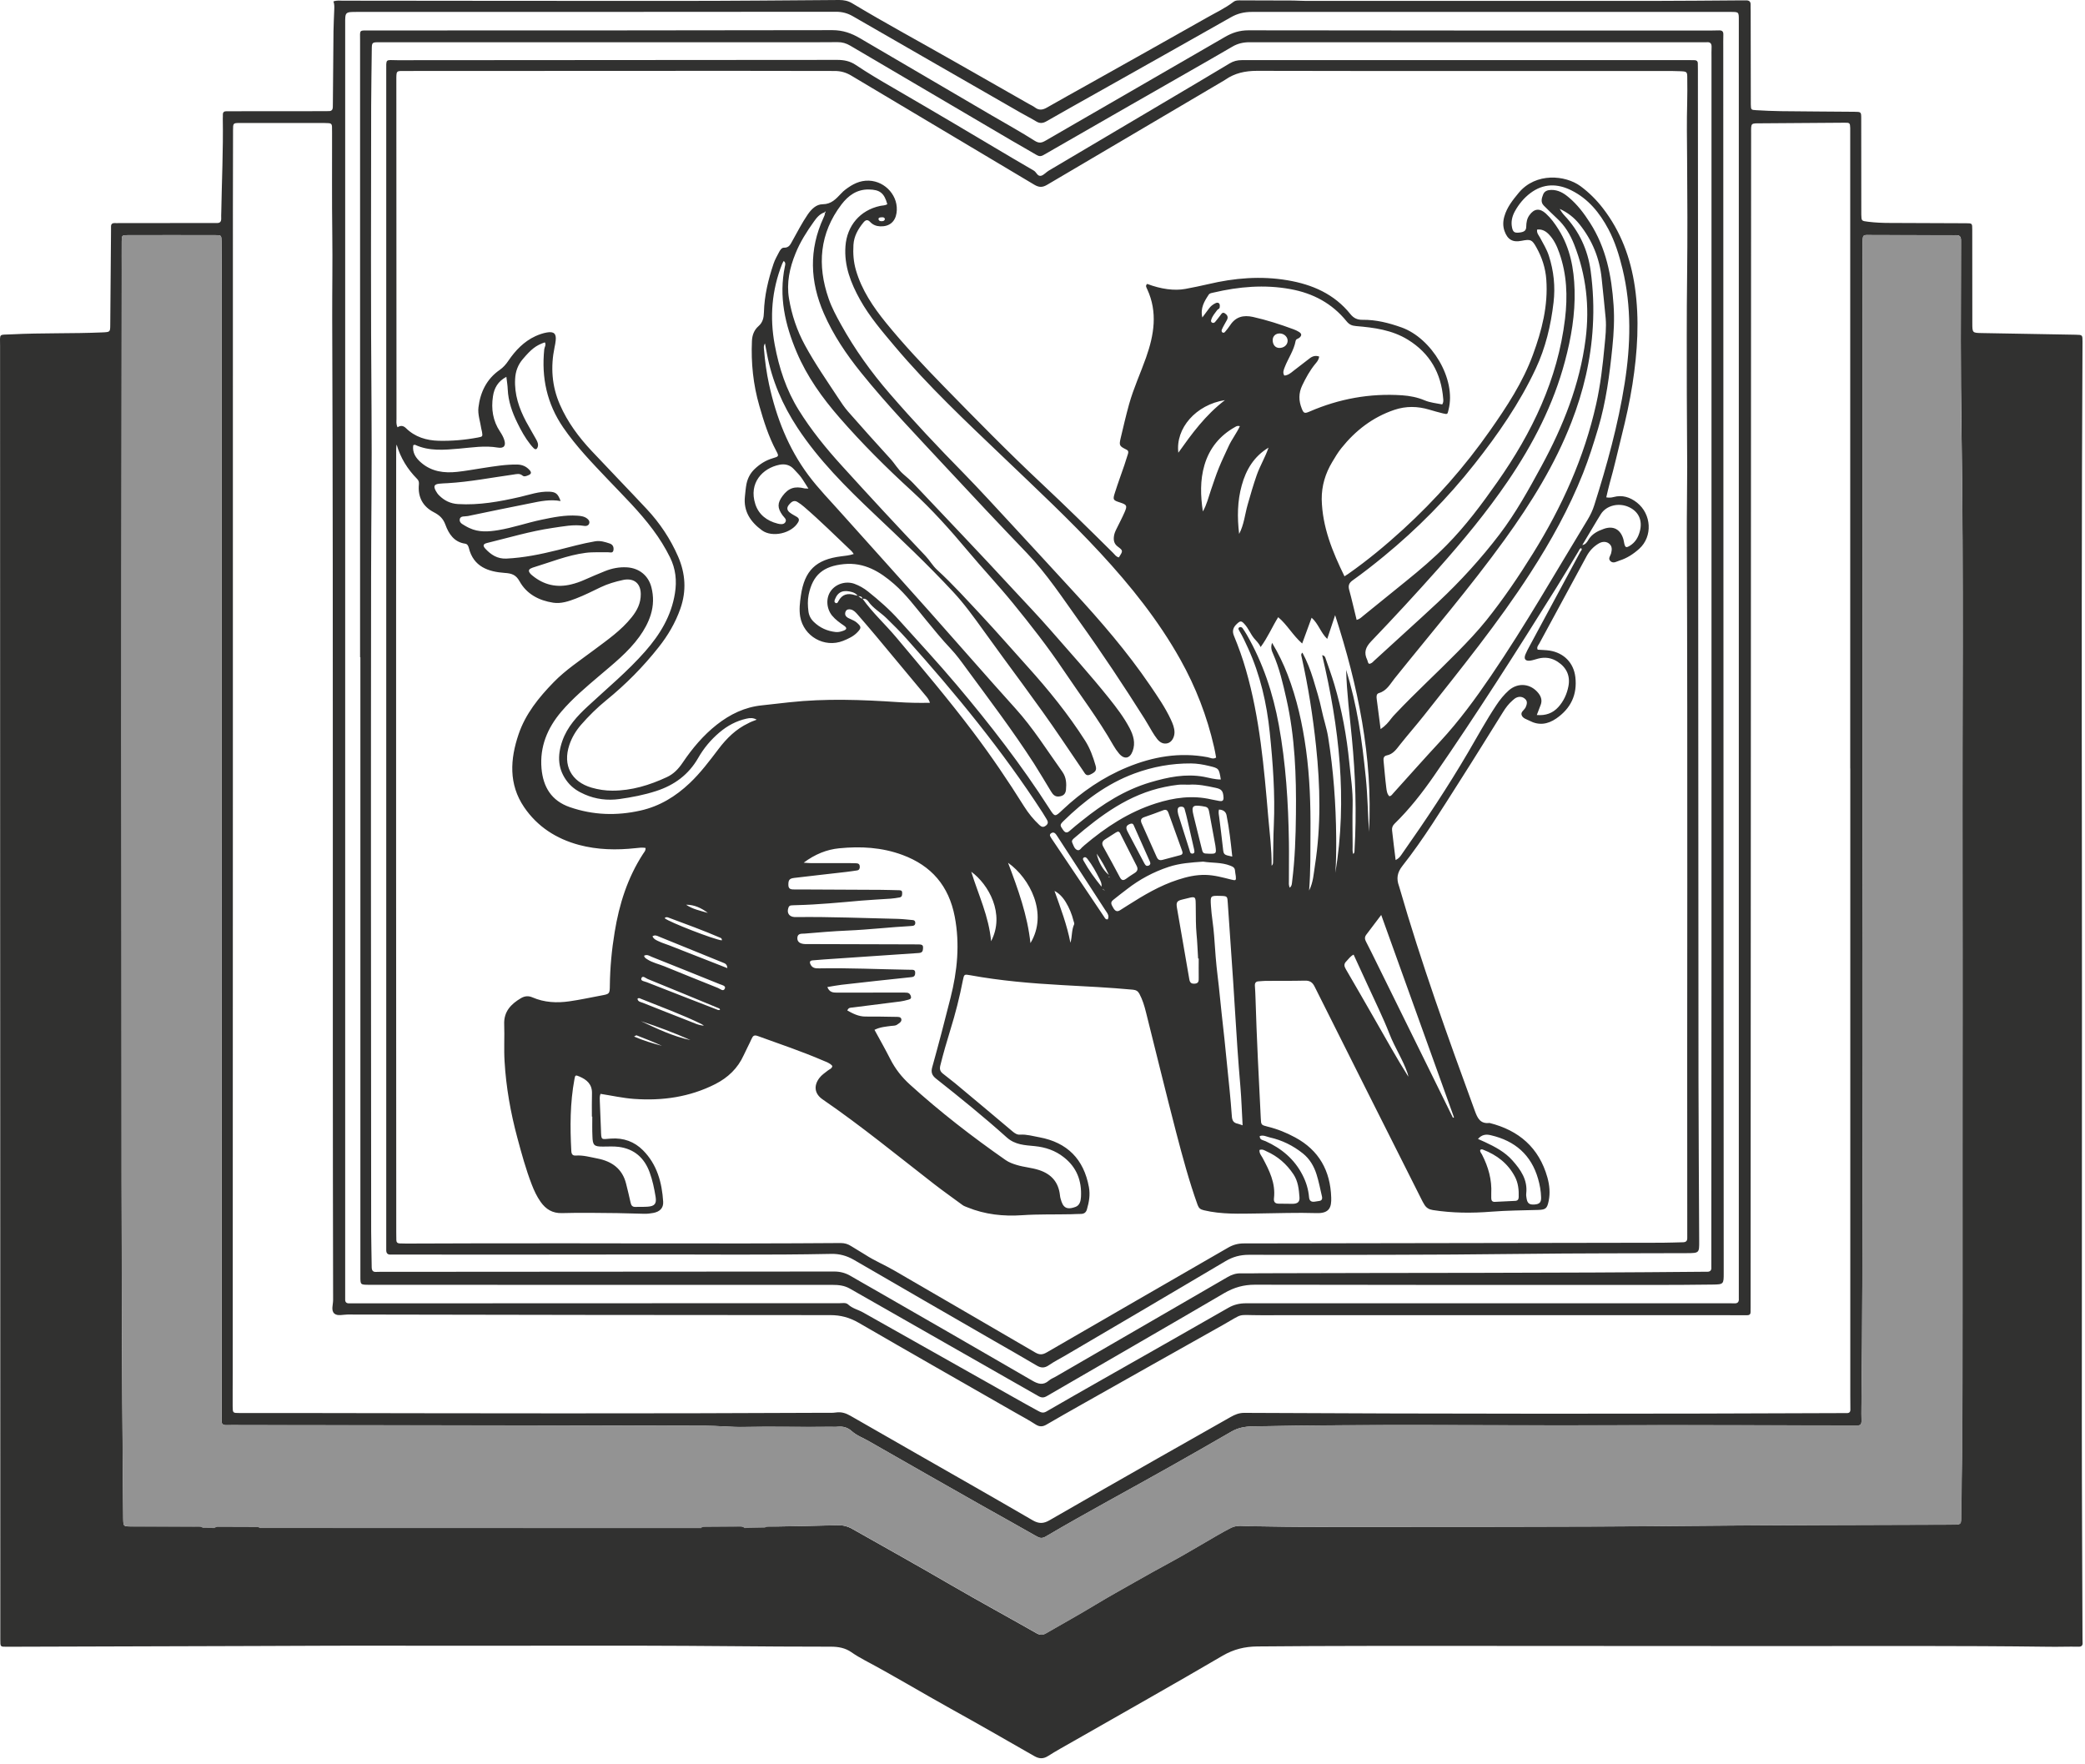
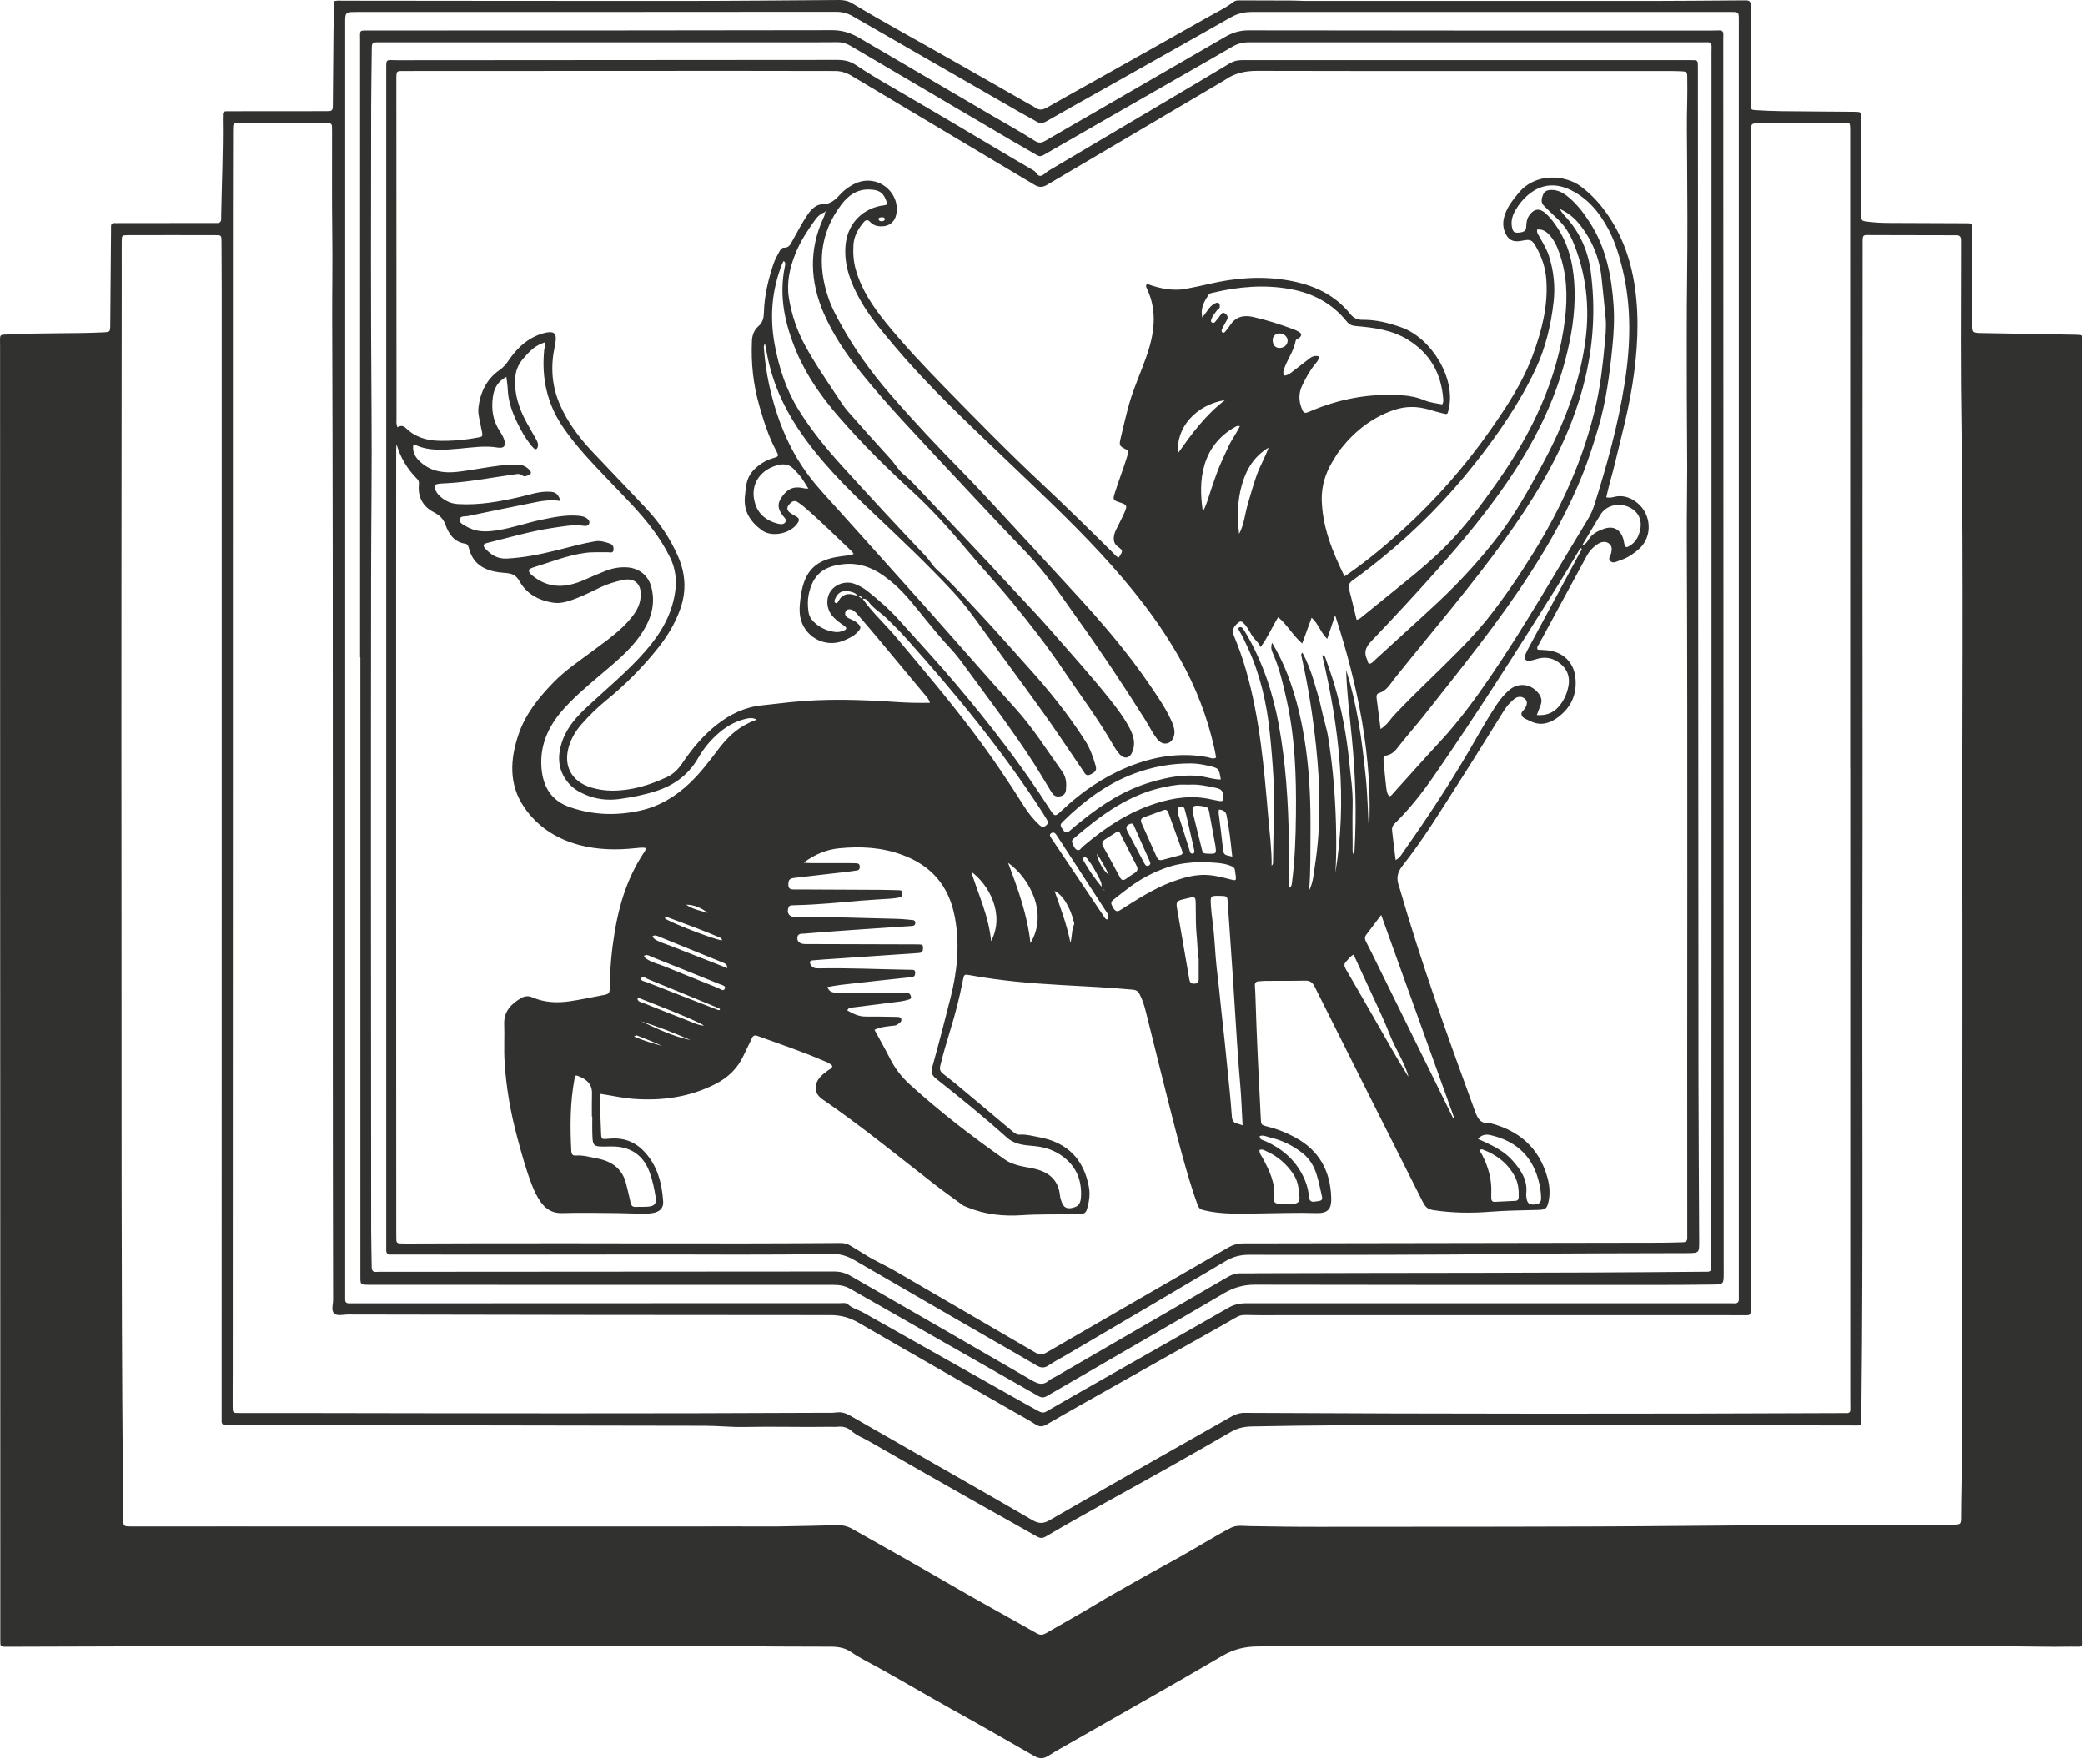
<svg xmlns="http://www.w3.org/2000/svg" width="117" height="99" viewBox="0 0 117 99" fill="none">
  <path d="M116.864 92.141C116.86 92.085 116.86 92.026 116.86 91.971C116.847 87.938 116.822 83.901 116.822 79.868C116.818 69.359 116.839 58.847 116.826 48.339C116.813 38.618 116.809 28.901 116.86 19.18C116.86 18.79 116.864 18.79 116.471 18.782C114.723 18.752 112.975 18.718 111.223 18.689C110.677 18.68 110.677 18.68 110.677 18.122C110.677 16.374 110.677 14.622 110.673 12.874C110.673 12.531 110.668 12.527 110.326 12.527C108.899 12.518 107.477 12.514 106.051 12.51C105.641 12.51 105.234 12.493 104.828 12.442C104.456 12.396 104.456 12.4 104.447 12.04C104.443 11.943 104.447 11.841 104.447 11.744C104.447 10.051 104.443 8.358 104.443 6.665C104.443 6.276 104.443 6.276 104.049 6.272C102.683 6.259 101.311 6.255 99.944 6.238C99.479 6.234 99.013 6.208 98.548 6.183C98.256 6.166 98.256 6.162 98.247 5.853C98.243 5.798 98.247 5.739 98.247 5.684C98.243 3.991 98.243 2.298 98.239 0.605C98.239 0.491 98.23 0.381 98.235 0.267C98.243 0.08 98.146 0.017 97.977 0.021C97.879 0.025 97.778 0.021 97.68 0.021C96.017 0.03 94.35 0.051 92.686 0.051C86.224 0.055 79.766 0.051 73.304 0.051C73.062 0.051 72.825 0.034 72.584 0.03C71.611 0.025 70.637 0.021 69.664 0.021C69.512 0.021 69.347 0.004 69.215 0.106C68.754 0.461 68.229 0.703 67.726 0.99C65.47 2.268 63.206 3.534 60.942 4.803C60.218 5.21 59.486 5.612 58.766 6.026C58.521 6.17 58.305 6.208 58.072 6.026C57.971 5.95 57.852 5.899 57.742 5.836C56.371 5.053 54.996 4.274 53.624 3.491C51.69 2.387 49.727 1.329 47.818 0.182C47.59 0.047 47.357 0 47.094 0C44.077 0.021 41.055 0.051 38.038 0.051C31.774 0.055 25.511 0.042 19.247 0.038C19.082 0.038 18.909 0.008 18.71 0.08C18.773 0.245 18.761 0.402 18.756 0.559C18.744 0.952 18.718 1.346 18.714 1.744C18.701 3.068 18.693 4.397 18.68 5.722C18.68 5.819 18.68 5.921 18.676 6.018C18.672 6.149 18.613 6.23 18.473 6.234C18.376 6.234 18.274 6.238 18.177 6.238C16.471 6.238 14.761 6.242 13.056 6.242C12.942 6.242 12.832 6.247 12.717 6.242C12.582 6.238 12.502 6.289 12.506 6.437C12.51 6.509 12.502 6.577 12.502 6.649C12.531 8.396 12.447 10.144 12.417 11.896C12.413 12.023 12.408 12.15 12.413 12.277C12.413 12.43 12.349 12.514 12.188 12.514C12.091 12.514 11.989 12.514 11.892 12.514C10.157 12.514 8.422 12.518 6.687 12.518C6.602 12.518 6.517 12.523 6.433 12.518C6.293 12.514 6.225 12.578 6.23 12.722C6.234 12.793 6.23 12.861 6.23 12.933C6.217 14.698 6.204 16.459 6.187 18.223C6.183 18.63 6.183 18.63 5.76 18.651C4.054 18.727 2.345 18.672 0.643 18.761C-0.093 18.799 0.004 18.676 0.004 19.434C0.004 29.366 0.004 39.295 0.008 49.227C0.008 54.039 0.008 58.847 0.013 63.659C0.013 73.109 0.017 82.563 0.017 92.013C0.017 92.407 0.017 92.403 0.364 92.403C5.007 92.386 9.645 92.373 14.287 92.361C17.051 92.352 19.819 92.335 22.582 92.344C28.647 92.361 34.716 92.314 40.78 92.369C42.727 92.386 44.674 92.399 46.62 92.399C47.044 92.399 47.429 92.466 47.78 92.712C48.021 92.881 48.279 93.029 48.538 93.169C50.167 94.036 51.745 94.989 53.362 95.886C54.928 96.753 56.481 97.646 58.034 98.535C58.309 98.692 58.538 98.709 58.817 98.531C59.291 98.23 59.786 97.96 60.277 97.68C63.053 96.093 65.847 94.523 68.606 92.906C69.232 92.543 69.842 92.394 70.557 92.386C74.577 92.348 78.598 92.356 82.618 92.356C88.361 92.356 94.1 92.361 99.843 92.365C104.892 92.365 109.945 92.339 114.994 92.403C115.531 92.411 116.064 92.39 116.602 92.399C116.801 92.416 116.885 92.339 116.864 92.141ZM20.039 0.669C28.998 0.669 37.953 0.669 46.912 0.66C47.264 0.66 47.568 0.741 47.869 0.918C50.996 2.721 54.124 4.516 57.256 6.314C57.548 6.484 57.852 6.632 58.14 6.809C58.347 6.936 58.517 6.924 58.724 6.805C59.689 6.251 60.662 5.709 61.632 5.163C64.112 3.767 66.596 2.374 69.072 0.969C69.44 0.758 69.816 0.669 70.24 0.669C74.556 0.673 78.873 0.669 83.19 0.669C87.832 0.669 92.471 0.669 97.113 0.669C97.574 0.669 97.574 0.669 97.574 1.126C97.574 13.047 97.574 24.965 97.574 36.887C97.574 48.808 97.574 60.726 97.574 72.648C97.574 72.719 97.57 72.787 97.574 72.859C97.591 73.058 97.511 73.147 97.308 73.134C97.138 73.126 96.969 73.13 96.8 73.13C87.841 73.13 78.886 73.134 69.926 73.13C69.562 73.13 69.245 73.202 68.928 73.384C66.579 74.73 64.222 76.063 61.868 77.4C60.815 78.001 59.757 78.598 58.711 79.207C58.521 79.317 58.39 79.241 58.246 79.165C57.801 78.924 57.357 78.674 56.913 78.424C54.086 76.833 51.259 75.242 48.436 73.646C48.161 73.49 47.839 73.426 47.594 73.198C47.467 73.079 47.268 73.126 47.103 73.126C45.706 73.126 44.31 73.126 42.913 73.126C35.224 73.13 27.538 73.134 19.848 73.134C19.764 73.134 19.679 73.13 19.595 73.134C19.434 73.138 19.362 73.062 19.37 72.906C19.374 72.791 19.37 72.681 19.37 72.567C19.37 48.825 19.37 25.083 19.37 1.342C19.366 0.669 19.366 0.669 20.039 0.669ZM13.069 11.803C13.069 10.309 13.073 8.811 13.077 7.317C13.077 6.907 13.081 6.902 13.458 6.902C15.037 6.902 16.619 6.902 18.198 6.902C18.282 6.902 18.367 6.907 18.452 6.911C18.57 6.915 18.63 6.983 18.63 7.101C18.634 7.216 18.634 7.326 18.634 7.44C18.638 9.332 18.621 11.219 18.646 13.111C18.668 14.69 18.638 16.268 18.642 17.851C18.71 36.218 18.651 54.585 18.693 72.948C18.693 73.206 18.562 73.536 18.765 73.71C18.943 73.862 19.256 73.761 19.506 73.761C28.533 73.778 37.564 73.794 46.591 73.794C47.179 73.794 47.674 73.93 48.182 74.222C51.094 75.91 54.026 77.578 56.947 79.25C57.34 79.474 57.738 79.686 58.115 79.931C58.335 80.071 58.513 80.062 58.728 79.935C59.384 79.55 60.049 79.178 60.713 78.801C63.354 77.311 65.991 75.822 68.636 74.34C69.846 73.659 69.338 73.799 70.743 73.799C79.77 73.794 88.801 73.799 97.828 73.799C97.9 73.799 97.968 73.799 98.04 73.799C98.188 73.803 98.243 73.727 98.235 73.587C98.23 73.515 98.235 73.447 98.235 73.376C98.243 51.424 98.256 29.476 98.264 7.525C98.264 6.873 98.218 6.924 98.848 6.919C100.401 6.907 101.95 6.898 103.504 6.886C103.796 6.881 103.817 6.898 103.825 7.186C103.829 7.385 103.825 7.58 103.825 7.779C103.825 19.556 103.825 31.334 103.825 43.116H103.829C103.829 54.839 103.829 66.562 103.829 78.285C103.829 78.551 103.829 78.822 103.834 79.089C103.838 79.228 103.774 79.296 103.631 79.292C103.559 79.288 103.491 79.292 103.419 79.292C92.217 79.343 81.019 79.338 69.816 79.279C69.529 79.279 69.296 79.377 69.063 79.508C67.7 80.278 66.338 81.048 64.979 81.823C62.948 82.982 60.912 84.138 58.885 85.31C58.555 85.5 58.292 85.505 57.954 85.31C55.762 84.036 53.553 82.779 51.352 81.522C50.142 80.828 48.927 80.138 47.717 79.44C47.467 79.296 47.209 79.212 46.908 79.258C46.714 79.288 46.515 79.275 46.316 79.275C36.468 79.326 26.624 79.305 16.776 79.288C15.663 79.288 14.546 79.288 13.433 79.288C13.064 79.288 13.06 79.284 13.056 78.911C13.052 78.276 13.06 77.641 13.06 77.007C13.069 55.279 13.069 33.539 13.069 11.803ZM110.118 48.347C110.131 53.861 110.118 59.376 110.118 64.894C110.118 70.51 110.131 76.122 110.093 81.738C110.084 82.847 110.051 83.96 110.046 85.069C110.046 85.547 110.042 85.551 109.538 85.551C104.617 85.572 99.691 85.568 94.769 85.619C87.858 85.687 80.947 85.661 74.036 85.674C72.737 85.678 71.442 85.657 70.142 85.636C69.778 85.632 69.41 85.555 69.063 85.733C68.813 85.86 68.572 85.996 68.327 86.135C67.408 86.66 66.507 87.214 65.576 87.714C64.95 88.052 64.327 88.399 63.709 88.751C62.96 89.178 62.203 89.593 61.467 90.041C60.552 90.596 59.613 91.112 58.686 91.65C58.513 91.751 58.36 91.755 58.178 91.654C56.587 90.748 54.974 89.872 53.392 88.954C51.547 87.879 49.68 86.838 47.822 85.788C47.556 85.64 47.289 85.572 46.98 85.581C45.871 85.615 44.767 85.632 43.658 85.653H7.381C7.364 85.653 7.351 85.653 7.334 85.653C6.928 85.648 6.924 85.648 6.915 85.225C6.907 84.421 6.898 83.617 6.894 82.813C6.797 71.839 6.831 60.865 6.818 49.892C6.805 38.313 6.822 26.73 6.831 15.151C6.831 14.613 6.826 14.08 6.831 13.543C6.835 13.208 6.843 13.2 7.156 13.196C8.807 13.191 10.457 13.191 12.108 13.196C12.417 13.196 12.425 13.208 12.43 13.543C12.438 14.431 12.438 15.32 12.442 16.209C12.442 26.577 12.442 36.946 12.442 47.315C12.442 58.051 12.438 68.784 12.438 79.52C12.438 79.576 12.442 79.635 12.438 79.69C12.421 79.884 12.493 79.978 12.7 79.969C13.009 79.961 13.323 79.969 13.632 79.969C22.278 79.978 30.924 79.982 39.574 80.003C40.302 80.003 41.038 80.088 41.766 80.071C43.374 80.037 44.978 80.088 46.587 80.062C46.726 80.058 46.87 80.075 47.01 80.058C47.306 80.028 47.568 80.1 47.793 80.303C48.076 80.557 48.436 80.684 48.758 80.871C50.874 82.085 52.994 83.287 55.114 84.489C56.13 85.064 57.158 85.627 58.174 86.211C58.356 86.317 58.491 86.33 58.673 86.224C60.98 84.865 63.346 83.604 65.677 82.288C66.82 81.645 67.959 80.993 69.093 80.337C69.457 80.126 69.838 80.049 70.261 80.041C76.846 79.906 83.435 79.999 90.02 79.978C94.675 79.961 99.331 79.982 103.986 79.986C104.071 79.986 104.155 79.982 104.24 79.986C104.405 79.99 104.46 79.906 104.46 79.749C104.452 79.465 104.452 79.186 104.456 78.903C104.562 69.609 104.485 60.311 104.511 51.017C104.528 44.682 104.515 38.351 104.515 32.016C104.515 25.934 104.519 19.857 104.523 13.775C104.523 13.098 104.49 13.191 105.116 13.191C106.568 13.191 108.023 13.196 109.475 13.2C109.572 13.2 109.674 13.204 109.771 13.2C109.974 13.191 110.046 13.297 110.042 13.488C110.038 13.644 110.042 13.796 110.042 13.953C110.034 17.394 110.012 20.839 110.072 24.279C110.186 32.299 110.101 40.323 110.118 48.347Z" fill="#313130" />
-   <path d="M11.382 85.733C11.242 85.636 11.081 85.665 10.929 85.665C9.731 85.657 8.529 85.657 7.331 85.648C6.925 85.644 6.921 85.644 6.912 85.221C6.904 84.417 6.896 83.613 6.891 82.809C6.794 71.835 6.828 60.861 6.815 49.887C6.802 38.309 6.819 26.725 6.828 15.146C6.828 14.609 6.824 14.076 6.828 13.538C6.832 13.204 6.84 13.195 7.154 13.191C8.804 13.187 10.455 13.187 12.105 13.191C12.414 13.191 12.423 13.204 12.427 13.538C12.435 14.427 12.435 15.316 12.44 16.204C12.44 26.573 12.44 36.941 12.44 47.31C12.44 58.047 12.435 68.779 12.435 79.516C12.435 79.571 12.44 79.63 12.435 79.685C12.418 79.88 12.49 79.973 12.698 79.965C13.007 79.956 13.32 79.965 13.629 79.965C22.275 79.973 30.921 79.977 39.571 79.999C40.299 79.999 41.036 80.083 41.764 80.066C43.372 80.032 44.976 80.083 46.584 80.058C46.724 80.053 46.867 80.07 47.007 80.053C47.303 80.024 47.566 80.096 47.79 80.299C48.074 80.553 48.433 80.68 48.755 80.866C50.871 82.081 52.991 83.283 55.111 84.484C56.127 85.06 57.156 85.623 58.171 86.207C58.353 86.313 58.489 86.326 58.671 86.22C60.977 84.861 63.343 83.6 65.675 82.284C66.817 81.641 67.956 80.989 69.09 80.333C69.454 80.121 69.835 80.045 70.258 80.037C76.843 79.901 83.432 79.994 90.017 79.973C94.673 79.956 99.328 79.977 103.983 79.982C104.068 79.982 104.153 79.977 104.237 79.982C104.402 79.986 104.457 79.901 104.457 79.745C104.449 79.461 104.449 79.182 104.453 78.898C104.559 69.605 104.483 60.307 104.508 51.013C104.525 44.678 104.512 38.347 104.512 32.011C104.512 25.93 104.517 19.852 104.521 13.771C104.521 13.094 104.487 13.187 105.113 13.187C106.565 13.187 108.021 13.191 109.472 13.195C109.57 13.195 109.671 13.2 109.768 13.195C109.972 13.187 110.044 13.293 110.039 13.483C110.035 13.64 110.039 13.792 110.039 13.949C110.031 17.389 110.01 20.834 110.069 24.275C110.204 32.299 110.12 40.327 110.137 48.351C110.149 53.865 110.137 59.38 110.137 64.898C110.137 70.514 110.149 76.126 110.111 81.742C110.103 82.851 110.069 83.964 110.065 85.073C110.065 85.551 110.061 85.555 109.557 85.555C104.635 85.576 99.709 85.572 94.787 85.623C87.876 85.691 80.965 85.665 74.054 85.678C72.755 85.682 71.46 85.661 70.161 85.64C69.797 85.636 69.428 85.559 69.081 85.737C68.832 85.864 68.591 86 68.345 86.139C67.427 86.664 66.525 87.218 65.594 87.718C64.968 88.056 64.346 88.403 63.728 88.755C62.979 89.182 62.221 89.597 61.485 90.045C60.571 90.6 59.631 91.116 58.704 91.654C58.531 91.755 58.379 91.759 58.197 91.658C56.605 90.752 54.993 89.876 53.41 88.958C51.565 87.883 49.699 86.842 47.841 85.792C47.574 85.644 47.307 85.576 46.998 85.585C45.801 85.623 44.603 85.636 43.406 85.661C43.236 85.665 43.067 85.64 42.91 85.72C42.529 85.729 42.149 85.733 41.768 85.741C41.67 85.665 41.556 85.678 41.446 85.678C40.845 85.682 40.244 85.686 39.639 85.691C39.542 85.691 39.44 85.682 39.355 85.746C36.719 85.746 34.082 85.746 31.446 85.746C25.821 85.746 20.193 85.746 14.568 85.741C14.53 85.725 14.492 85.699 14.45 85.695C13.705 85.691 12.96 85.686 12.215 85.686C12.164 85.686 12.109 85.72 12.059 85.741C11.822 85.737 11.602 85.733 11.382 85.733Z" fill="#939393" />
  <path d="M14.555 85.738C13.717 85.776 12.883 85.822 12.045 85.738C12.096 85.716 12.151 85.683 12.201 85.683C12.946 85.683 13.691 85.687 14.436 85.691C14.474 85.691 14.516 85.721 14.555 85.738Z" fill="#313130" />
  <path d="M41.754 85.733C40.95 85.797 40.146 85.771 39.342 85.737C39.426 85.674 39.528 85.682 39.625 85.682C40.226 85.678 40.827 85.674 41.432 85.67C41.542 85.67 41.657 85.657 41.754 85.733Z" fill="#313130" />
  <path d="M20.206 36.878C20.206 25.341 20.206 13.8 20.206 2.264C20.206 1.65 20.126 1.709 20.778 1.709C29.424 1.709 38.07 1.709 46.716 1.692C47.3 1.692 47.782 1.866 48.256 2.145C50.724 3.593 53.195 5.036 55.663 6.483C56.467 6.953 57.279 7.401 58.066 7.901C58.307 8.053 58.46 8.015 58.672 7.892C59.827 7.219 60.991 6.555 62.15 5.882C64.347 4.613 66.543 3.343 68.74 2.073C69.146 1.836 69.561 1.701 70.052 1.701C78.558 1.714 87.064 1.714 95.567 1.714C95.863 1.714 96.159 1.714 96.455 1.705C96.637 1.697 96.713 1.764 96.705 1.946C96.697 2.213 96.701 2.484 96.701 2.75C96.705 20.186 96.713 37.618 96.718 55.054C96.718 60.514 96.722 65.973 96.726 71.433C96.726 72.055 96.726 72.072 96.1 72.08C94.928 72.097 93.76 72.101 92.587 72.101C85.198 72.101 77.805 72.105 70.415 72.088C69.785 72.088 69.247 72.241 68.701 72.558C65.392 74.496 62.07 76.405 58.756 78.331C58.578 78.437 58.451 78.441 58.265 78.335C54.74 76.321 51.21 74.319 47.685 72.304C47.372 72.127 47.05 72.097 46.712 72.097C42.086 72.101 37.46 72.101 32.831 72.097C28.823 72.097 24.819 72.097 20.811 72.093C20.769 72.093 20.727 72.093 20.684 72.093C20.223 72.088 20.223 72.088 20.223 71.623C20.223 60.044 20.223 48.461 20.223 36.882C20.223 36.878 20.215 36.878 20.206 36.878ZM96.041 36.865C96.041 25.65 96.041 14.439 96.041 3.224C96.041 3.042 96.036 2.856 96.045 2.674C96.058 2.471 95.998 2.344 95.766 2.37C95.71 2.374 95.651 2.37 95.596 2.37C87.107 2.37 78.613 2.374 70.124 2.37C69.772 2.37 69.463 2.437 69.159 2.615C68.38 3.072 67.597 3.516 66.814 3.965C64.063 5.539 61.308 7.114 58.562 8.696C58.392 8.794 58.291 8.768 58.147 8.684C57.698 8.417 57.241 8.163 56.792 7.901C53.767 6.123 50.741 4.346 47.715 2.564C47.486 2.429 47.258 2.361 46.995 2.365C46.191 2.374 45.387 2.37 44.583 2.37C36.826 2.37 29.068 2.37 21.311 2.37C20.866 2.37 20.866 2.37 20.862 2.801C20.849 3.846 20.833 4.888 20.828 5.933C20.82 11.646 20.803 17.36 20.849 23.069C20.875 26.158 20.828 29.243 20.824 32.333C20.816 37.902 20.816 43.475 20.816 49.049C20.816 55.736 20.824 62.422 20.828 69.105C20.828 69.769 20.854 70.43 20.858 71.094C20.858 71.284 20.922 71.39 21.129 71.369C21.184 71.365 21.243 71.365 21.298 71.365C29.805 71.361 38.311 71.356 46.813 71.348C47.148 71.348 47.448 71.428 47.736 71.598C48.159 71.847 48.591 72.088 49.018 72.334C51.989 74.044 54.96 75.745 57.922 77.468C58.261 77.666 58.54 77.747 58.858 77.468C58.964 77.374 59.099 77.324 59.222 77.256C62.442 75.389 65.663 73.527 68.883 71.661C69.121 71.521 69.366 71.441 69.645 71.45C69.996 71.458 70.352 71.45 70.703 71.445C78.998 71.416 87.289 71.441 95.584 71.361C95.639 71.361 95.698 71.356 95.753 71.361C95.943 71.373 96.053 71.306 96.032 71.098C96.028 71.026 96.032 70.959 96.032 70.887C96.041 59.545 96.041 48.203 96.041 36.865Z" fill="#313130" />
-   <path d="M21.674 36.871C21.674 25.927 21.674 14.978 21.674 4.034C21.674 3.251 21.606 3.378 22.317 3.378C30.54 3.37 38.763 3.37 46.986 3.361C47.367 3.361 47.701 3.429 48.022 3.645C48.712 4.106 49.428 4.529 50.147 4.944C51.281 5.6 52.407 6.265 53.537 6.929C55.031 7.809 56.516 8.706 58.014 9.574C58.167 9.663 58.222 9.925 58.438 9.858C58.59 9.807 58.708 9.659 58.852 9.574C61.083 8.249 63.317 6.933 65.552 5.609C66.703 4.927 67.858 4.246 69.005 3.556C69.217 3.429 69.432 3.374 69.682 3.374C78.074 3.378 86.466 3.374 94.859 3.374C94.943 3.374 95.028 3.374 95.113 3.378C95.21 3.387 95.269 3.438 95.273 3.539C95.278 3.666 95.278 3.793 95.278 3.92C95.29 22.833 95.299 41.75 95.311 60.663C95.316 63.656 95.337 66.643 95.35 69.635C95.354 70.308 95.354 70.313 94.66 70.317C91.57 70.329 88.481 70.321 85.391 70.359C80.288 70.423 75.18 70.414 70.076 70.41C69.589 70.41 69.178 70.524 68.764 70.77C65.784 72.539 62.792 74.291 59.804 76.047C59.487 76.233 59.157 76.398 58.856 76.606C58.611 76.775 58.412 76.766 58.167 76.618C57.38 76.149 56.58 75.7 55.788 75.243C53.164 73.728 50.536 72.217 47.917 70.693C47.515 70.461 47.1 70.346 46.63 70.359C43.092 70.431 39.55 70.385 36.012 70.393C31.386 70.406 26.761 70.397 22.131 70.397C22.059 70.397 21.991 70.397 21.919 70.397C21.737 70.406 21.669 70.304 21.674 70.135C21.678 70.02 21.674 69.91 21.674 69.796C21.678 58.818 21.678 47.844 21.674 36.871ZM61.942 49.939C61.933 49.918 61.925 49.893 61.916 49.872C61.908 49.884 61.895 49.897 61.887 49.91C61.908 49.918 61.929 49.927 61.95 49.935C61.95 49.977 61.975 49.986 61.975 49.965C61.967 49.906 61.988 49.969 61.942 49.939ZM48.145 33.43C48.23 33.489 48.297 33.574 48.403 33.595C48.958 34.382 49.673 35.026 50.287 35.758C51.755 37.506 53.228 39.245 54.603 41.069C55.623 42.419 56.571 43.816 57.468 45.25C57.71 45.635 57.993 45.982 58.323 46.291C58.442 46.401 58.543 46.44 58.687 46.33C58.84 46.215 58.814 46.097 58.73 45.965C58.653 45.847 58.586 45.724 58.51 45.606C56.254 42.119 53.626 38.923 50.862 35.834C50.507 35.436 50.126 35.059 49.741 34.683C49.41 34.361 48.996 34.137 48.725 33.748C48.657 33.65 48.543 33.566 48.395 33.604C48.378 33.443 48.238 33.468 48.137 33.439C48.06 33.333 47.95 33.265 47.828 33.227C47.358 33.087 47.036 33.176 46.859 33.616C46.829 33.693 46.791 33.79 46.897 33.836C46.981 33.874 47.019 33.79 47.049 33.731C47.256 33.337 47.582 33.265 47.98 33.396C48.035 33.409 48.09 33.417 48.145 33.43ZM39.512 57.553C39.529 57.561 39.546 57.574 39.562 57.583C39.546 57.574 39.524 57.566 39.508 57.557C39.461 57.528 39.419 57.489 39.368 57.464C38.255 56.918 37.087 56.499 35.94 56.034C35.893 56.012 35.834 55.983 35.771 56.042C35.796 56.216 35.961 56.224 36.075 56.271C36.926 56.609 37.777 56.948 38.627 57.278C38.919 57.388 39.194 57.536 39.512 57.553ZM79.039 60.431L79.052 60.443L79.035 60.435C79.018 60.367 79.01 60.3 78.988 60.232C78.726 59.466 78.273 58.789 77.977 58.031C77.609 57.087 77.156 56.182 76.737 55.259C76.483 54.7 76.221 54.142 75.958 53.566C75.776 53.651 75.679 53.812 75.552 53.939C75.404 54.083 75.421 54.21 75.522 54.383C76.064 55.306 76.593 56.237 77.126 57.163C77.757 58.255 78.362 59.364 79.039 60.431ZM46.27 11.914C45.999 12.003 45.826 12.215 45.674 12.431C45.272 12.993 44.899 13.578 44.641 14.221C44.311 15.029 44.129 15.867 44.273 16.743C44.425 17.666 44.721 18.546 45.17 19.371C45.729 20.4 46.397 21.36 47.041 22.338C47.21 22.596 47.383 22.858 47.587 23.091C48.37 23.98 49.157 24.864 49.956 25.736C50.215 26.016 50.397 26.354 50.689 26.604C50.879 26.769 51.074 26.934 51.247 27.116C53.126 29.105 55.018 31.081 56.872 33.092C57.562 33.836 58.264 34.569 58.933 35.335C60.046 36.608 61.176 37.861 62.234 39.181C62.657 39.711 63.067 40.248 63.385 40.849C63.596 41.255 63.732 41.683 63.558 42.148C63.406 42.567 63.089 42.631 62.797 42.284C62.678 42.144 62.572 41.992 62.483 41.835C61.641 40.354 60.613 38.999 59.665 37.586C58.793 36.287 57.828 35.055 56.838 33.841C56.017 32.833 55.124 31.89 54.294 30.895C53.317 29.727 52.301 28.593 51.175 27.56C49.749 26.257 48.378 24.894 47.108 23.434C46.139 22.321 45.288 21.132 44.709 19.769C44.053 18.224 43.693 16.637 44.044 14.949C44.066 14.851 44.103 14.737 43.977 14.644C43.938 14.716 43.905 14.762 43.888 14.813C43.308 16.282 43.185 17.793 43.473 19.342C43.714 20.641 44.12 21.885 44.819 23.007C45.517 24.132 46.355 25.161 47.248 26.142C48.793 27.844 50.354 29.532 51.937 31.196C52.17 31.441 52.331 31.741 52.585 31.974C53.469 32.783 54.269 33.676 55.086 34.547C55.962 35.487 56.804 36.456 57.663 37.408C58.84 38.712 59.944 40.075 60.892 41.56C61.167 41.992 61.337 42.466 61.476 42.948C61.557 43.219 61.476 43.321 61.184 43.46C60.956 43.57 60.888 43.414 60.795 43.274C60.393 42.677 59.986 42.085 59.584 41.488C58.171 39.397 56.63 37.396 55.162 35.343C54.629 34.602 54.091 33.858 53.465 33.189C52.051 31.67 50.545 30.248 49.038 28.821C47.472 27.336 45.944 25.817 44.747 23.997C43.909 22.719 43.316 21.352 43.037 19.849C43.003 19.668 42.969 19.49 42.927 19.27C42.838 19.413 42.864 19.511 42.872 19.608C42.923 20.268 43.016 20.924 43.156 21.572C43.558 23.409 44.226 25.135 45.356 26.655C45.928 27.425 46.605 28.11 47.239 28.826C48.865 30.645 50.502 32.453 52.123 34.276C53.744 36.096 55.344 37.941 56.977 39.749C57.976 40.853 58.759 42.11 59.618 43.312C59.838 43.625 59.851 43.968 59.817 44.324C59.792 44.556 59.661 44.666 59.428 44.692C59.187 44.721 59.072 44.565 58.967 44.391C58.653 43.875 58.344 43.35 58.019 42.838C56.834 41.001 55.513 39.258 54.218 37.497C53.943 37.12 53.672 36.744 53.351 36.405C52.855 35.88 52.403 35.326 51.946 34.767C51.383 34.082 50.849 33.362 50.177 32.774C49.373 32.072 48.501 31.543 47.358 31.653C46.198 31.767 45.606 32.258 45.377 33.375C45.314 33.684 45.327 33.993 45.365 34.302C45.394 34.531 45.496 34.734 45.665 34.894C46.012 35.233 46.427 35.415 46.909 35.466C47.057 35.478 47.189 35.44 47.32 35.394C47.523 35.322 47.54 35.233 47.367 35.11C47.121 34.941 46.88 34.772 46.689 34.539C46.368 34.137 46.338 33.553 46.622 33.159C46.905 32.761 47.464 32.588 47.942 32.757C48.221 32.859 48.48 33.007 48.712 33.193C49.33 33.688 49.923 34.205 50.452 34.797C51.535 36.003 52.64 37.192 53.685 38.432C55.551 40.642 57.32 42.927 58.882 45.364C59.195 45.855 59.195 45.851 59.631 45.437C60.697 44.434 61.895 43.612 63.249 43.054C64.697 42.457 66.195 42.195 67.757 42.487C67.913 42.516 68.074 42.622 68.243 42.508C68.205 42.309 68.175 42.114 68.129 41.924C67.735 40.193 67.101 38.555 66.237 37.011C65.01 34.818 63.448 32.871 61.751 31.035C60.016 29.16 58.15 27.421 56.305 25.656C54.206 23.65 52.085 21.661 50.21 19.435C49.512 18.605 48.801 17.78 48.268 16.828C47.747 15.893 47.362 14.919 47.443 13.815C47.527 12.663 48.264 11.796 49.385 11.555C49.521 11.525 49.669 11.538 49.791 11.457C49.618 10.827 49.368 10.64 48.75 10.632C48.077 10.623 47.599 10.975 47.218 11.474C45.987 13.095 45.847 14.881 46.499 16.756C46.672 17.259 46.931 17.738 47.189 18.203C47.963 19.6 48.886 20.886 49.931 22.092C51.252 23.62 52.631 25.084 54.045 26.523C55.001 27.501 55.919 28.512 56.85 29.515C57.972 30.726 59.085 31.94 60.202 33.155C61.751 34.835 63.245 36.562 64.536 38.458C64.955 39.076 65.382 39.689 65.7 40.371C65.806 40.599 65.907 40.836 65.907 41.099C65.903 41.378 65.751 41.64 65.526 41.704C65.281 41.772 65.086 41.657 64.938 41.471C64.832 41.34 64.743 41.196 64.654 41.052C64.506 40.811 64.375 40.561 64.223 40.324C63.055 38.475 61.849 36.655 60.575 34.877C59.631 33.561 58.751 32.207 57.617 31.026C56.093 29.439 54.586 27.835 53.088 26.223C51.467 24.475 49.808 22.761 48.314 20.903C47.489 19.879 46.757 18.796 46.228 17.581C45.449 15.791 45.386 14.009 46.211 12.219C46.253 12.13 46.296 12.041 46.296 11.94C46.33 11.914 46.351 11.885 46.304 11.855C46.317 11.868 46.287 11.897 46.27 11.914ZM75.446 32.338C75.535 32.283 75.59 32.245 75.649 32.207C76.737 31.445 77.757 30.599 78.734 29.706C80.563 28.034 82.192 26.189 83.614 24.158C84.554 22.816 85.455 21.453 86.022 19.9C86.522 18.538 86.877 17.158 86.771 15.689C86.725 15.042 86.53 14.445 86.217 13.886C85.967 13.438 85.891 13.412 85.37 13.514C84.884 13.611 84.596 13.442 84.427 12.968C84.329 12.693 84.338 12.414 84.418 12.139C84.566 11.622 84.892 11.22 85.227 10.814C86.187 9.667 87.838 9.824 88.684 10.442C89.166 10.797 89.581 11.212 89.945 11.682C90.953 12.985 91.503 14.475 91.74 16.096C92.006 17.928 91.888 19.752 91.604 21.572C91.452 22.537 91.24 23.489 91.003 24.437C90.779 25.334 90.58 26.236 90.326 27.124C90.254 27.378 90.203 27.632 90.136 27.907C90.296 27.937 90.419 27.924 90.546 27.89C91.033 27.759 91.465 27.895 91.85 28.195C92.679 28.843 92.751 30.104 91.985 30.794C91.651 31.094 91.291 31.327 90.868 31.458C90.72 31.505 90.546 31.631 90.385 31.5C90.203 31.348 90.377 31.187 90.411 31.035C90.457 30.844 90.47 30.667 90.322 30.527C90.161 30.375 89.92 30.366 89.695 30.506C89.412 30.679 89.196 30.908 89.035 31.204C88.151 32.842 87.262 34.475 86.378 36.109C86.323 36.211 86.213 36.312 86.289 36.456C86.513 36.473 86.742 36.473 86.962 36.507C87.757 36.634 88.307 37.192 88.401 37.992C88.515 38.978 88.147 39.753 87.33 40.316C86.843 40.65 86.348 40.718 85.819 40.438C85.658 40.354 85.451 40.312 85.387 40.125C85.328 39.956 85.51 39.859 85.586 39.732C85.595 39.719 85.603 39.711 85.607 39.698C85.679 39.537 85.734 39.364 85.591 39.228C85.451 39.093 85.265 39.063 85.078 39.152C85.002 39.19 84.939 39.249 84.875 39.304C84.659 39.49 84.49 39.715 84.342 39.956C83.542 41.234 82.751 42.521 81.938 43.79C80.897 45.42 79.894 47.07 78.696 48.589C78.4 48.966 78.354 49.3 78.502 49.711C78.51 49.736 78.519 49.766 78.527 49.791C79.75 54.032 81.244 58.184 82.759 62.327C82.912 62.75 83.068 63.072 83.585 63.012C85.231 63.427 86.361 64.396 86.831 66.064C86.953 66.504 86.996 66.944 86.902 67.397C86.818 67.807 86.737 67.879 86.318 67.892C85.447 67.917 84.57 67.921 83.699 67.989C82.594 68.078 81.502 68.07 80.41 67.9C80.19 67.866 80.042 67.778 79.932 67.6C79.865 67.494 79.805 67.38 79.75 67.266C77.753 63.3 75.755 59.33 73.77 55.361C73.643 55.107 73.491 55.018 73.216 55.026C72.484 55.043 71.747 55.035 71.015 55.039C70.888 55.039 70.761 55.06 70.634 55.064C70.469 55.069 70.41 55.157 70.418 55.31C70.431 55.534 70.448 55.758 70.452 55.987C70.52 58.243 70.634 60.494 70.749 62.75C70.766 63.118 70.766 63.127 71.142 63.22C71.68 63.351 72.188 63.558 72.674 63.821C74.02 64.544 74.655 65.7 74.701 67.198C74.718 67.718 74.621 68.095 73.88 68.07C72.78 68.036 71.68 68.078 70.579 68.091C69.564 68.103 68.552 68.15 67.549 67.909C67.355 67.862 67.274 67.794 67.206 67.617C66.724 66.275 66.356 64.9 65.996 63.524C65.416 61.29 64.87 59.043 64.307 56.8C64.219 56.444 64.113 56.093 63.939 55.767C63.859 55.615 63.749 55.551 63.575 55.534C62.255 55.411 60.93 55.348 59.61 55.276C57.879 55.179 56.152 55.035 54.443 54.722C54.112 54.662 54.1 54.662 54.032 55.005C53.85 55.945 53.613 56.876 53.329 57.79C53.126 58.45 52.932 59.114 52.767 59.783C52.712 60.003 52.762 60.13 52.923 60.253C53.148 60.426 53.367 60.6 53.588 60.778C54.671 61.679 55.75 62.585 56.829 63.495C56.952 63.596 57.079 63.681 57.244 63.668C57.617 63.643 57.968 63.753 58.328 63.816C59.893 64.108 60.816 65.044 61.104 66.609C61.184 67.045 61.112 67.447 60.994 67.858C60.943 68.036 60.837 68.112 60.659 68.116C60.477 68.116 60.291 68.129 60.109 68.133C59.191 68.154 58.277 68.125 57.358 68.188C56.305 68.26 55.276 68.15 54.29 67.748C54.201 67.71 54.108 67.684 54.023 67.625C53.49 67.232 52.949 66.851 52.424 66.445C50.35 64.836 48.323 63.173 46.16 61.688C45.708 61.379 45.648 60.926 45.978 60.49C46.109 60.316 46.287 60.202 46.452 60.071C46.545 59.995 46.689 59.965 46.706 59.813C46.575 59.652 46.38 59.593 46.203 59.517C44.996 58.996 43.757 58.581 42.521 58.133C42.322 58.061 42.25 58.12 42.174 58.294C42.038 58.602 41.873 58.899 41.734 59.208C41.399 59.948 40.849 60.469 40.134 60.833C38.695 61.561 37.167 61.776 35.576 61.662C34.945 61.616 34.328 61.476 33.697 61.379C33.638 61.531 33.655 61.671 33.659 61.81C33.68 62.331 33.705 62.851 33.722 63.372C33.743 64.015 33.714 63.926 34.285 63.888C34.992 63.837 35.601 64.062 36.08 64.544C36.867 65.331 37.146 66.351 37.214 67.43C37.235 67.79 37.023 67.993 36.659 68.061C36.494 68.091 36.325 68.112 36.156 68.108C35.648 68.103 35.14 68.074 34.632 68.07C33.604 68.061 32.571 68.04 31.543 68.07C30.997 68.087 30.629 67.85 30.337 67.439C30.125 67.138 29.968 66.804 29.837 66.461C29.507 65.606 29.266 64.722 29.029 63.837C28.652 62.432 28.398 61.006 28.314 59.555C28.271 58.865 28.318 58.171 28.293 57.481C28.263 56.757 28.678 56.338 29.236 56.008C29.439 55.89 29.647 55.864 29.88 55.966C30.544 56.254 31.251 56.288 31.953 56.186C32.554 56.101 33.147 55.97 33.739 55.86C34.205 55.775 34.217 55.771 34.222 55.289C34.234 54.286 34.328 53.291 34.492 52.301C34.746 50.739 35.212 49.262 36.08 47.921C36.143 47.823 36.245 47.726 36.223 47.578C36.037 47.548 35.855 47.569 35.673 47.591C34.598 47.709 33.532 47.688 32.486 47.409C31.217 47.066 30.159 46.389 29.414 45.297C28.534 44.006 28.627 42.593 29.101 41.2C29.486 40.062 30.235 39.135 31.073 38.276C31.746 37.586 32.554 37.057 33.32 36.481C34.074 35.914 34.856 35.381 35.453 34.628C35.758 34.243 35.961 33.845 35.957 33.329C35.948 32.643 35.474 32.427 34.95 32.546C34.522 32.639 34.103 32.761 33.705 32.952C33.248 33.172 32.795 33.401 32.322 33.583C31.915 33.739 31.483 33.887 31.043 33.819C30.244 33.697 29.554 33.337 29.152 32.613C28.953 32.254 28.716 32.173 28.326 32.148C27.4 32.084 26.566 31.801 26.308 30.743C26.278 30.628 26.227 30.523 26.096 30.506C25.478 30.417 25.178 29.947 24.996 29.448C24.865 29.088 24.661 28.91 24.348 28.745C23.726 28.424 23.438 27.89 23.506 27.184C23.519 27.061 23.498 26.963 23.409 26.875C22.867 26.329 22.474 25.694 22.258 24.945C22.232 25.059 22.232 25.169 22.232 25.275C22.232 28.165 22.228 31.06 22.228 33.951C22.228 38.932 22.228 43.909 22.228 48.89C22.228 55.648 22.232 62.403 22.236 69.161C22.236 69.301 22.241 69.445 22.241 69.585C22.241 69.703 22.304 69.767 22.423 69.771C22.55 69.775 22.677 69.779 22.804 69.779C24.116 69.775 25.427 69.771 26.739 69.767C33.553 69.75 40.367 69.8 47.18 69.75C47.405 69.75 47.587 69.809 47.764 69.923C48.022 70.088 48.289 70.236 48.547 70.401C49.072 70.744 49.652 70.981 50.194 71.299C52.826 72.831 55.462 74.354 58.09 75.89C58.332 76.03 58.497 76.026 58.738 75.886C62.128 73.918 65.526 71.967 68.916 70.008C69.195 69.847 69.471 69.771 69.796 69.771C77.626 69.762 85.455 69.75 93.284 69.733C93.665 69.733 94.046 69.712 94.427 69.707C94.605 69.707 94.689 69.635 94.681 69.454C94.677 69.382 94.681 69.314 94.681 69.242C94.664 56.194 94.71 43.147 94.656 30.099C94.651 28.8 94.677 27.505 94.677 26.206C94.677 24.839 94.656 23.468 94.656 22.101C94.656 19.9 94.643 17.7 94.672 15.499C94.698 13.286 94.689 11.068 94.672 8.855C94.664 7.826 94.647 6.798 94.677 5.765C94.689 5.312 94.685 4.864 94.681 4.411C94.681 4.022 94.677 4.013 94.279 3.996C93.94 3.979 93.602 3.983 93.263 3.983C85.688 3.983 78.112 3.992 70.537 3.975C69.873 3.975 69.284 4.102 68.747 4.479C68.688 4.521 68.628 4.551 68.565 4.589C65.298 6.514 62.031 8.436 58.768 10.365C58.505 10.522 58.311 10.526 58.04 10.365C54.616 8.317 51.184 6.286 47.76 4.237C47.468 4.064 47.176 3.983 46.842 3.983C44.937 3.983 43.033 3.975 41.128 3.975C34.95 3.975 28.771 3.979 22.596 3.983C22.266 3.983 22.249 3.996 22.241 4.343C22.241 4.385 22.241 4.428 22.241 4.47C22.241 10.818 22.245 17.166 22.249 23.514C22.249 23.65 22.22 23.794 22.308 23.976C22.465 23.874 22.617 23.866 22.778 24.022C23.286 24.522 23.925 24.716 24.623 24.733C25.36 24.75 26.088 24.687 26.811 24.551C27.082 24.5 27.091 24.5 27.048 24.23C27.04 24.175 27.019 24.12 27.01 24.065C26.951 23.663 26.799 23.248 26.849 22.858C26.951 22.012 27.306 21.263 28.043 20.755C28.242 20.615 28.394 20.442 28.53 20.239C28.923 19.663 29.397 19.164 30.045 18.863C30.252 18.77 30.464 18.694 30.688 18.656C31.081 18.588 31.225 18.72 31.183 19.105C31.17 19.232 31.149 19.354 31.12 19.481C30.891 20.586 30.963 21.665 31.42 22.706C31.848 23.688 32.478 24.534 33.206 25.309C34.23 26.401 35.271 27.471 36.291 28.563C37.028 29.35 37.62 30.239 38.052 31.23C38.466 32.186 38.53 33.155 38.179 34.154C37.899 34.949 37.48 35.66 36.96 36.316C36.092 37.417 35.11 38.407 34.023 39.291C33.507 39.711 33.037 40.176 32.601 40.675C32.313 41.01 32.089 41.382 31.949 41.801C31.568 42.935 32.051 43.862 33.197 44.197C33.578 44.306 33.964 44.366 34.366 44.366C35.449 44.366 36.448 44.057 37.417 43.608C37.802 43.431 38.073 43.143 38.31 42.791C38.847 41.996 39.465 41.259 40.223 40.663C40.968 40.079 41.789 39.677 42.749 39.579C43.266 39.524 43.786 39.461 44.302 39.406C46.33 39.186 48.357 39.262 50.384 39.397C50.972 39.435 51.556 39.448 52.183 39.435C52.119 39.224 52.001 39.105 51.895 38.978C50.985 37.882 50.075 36.786 49.161 35.694C48.818 35.284 48.467 34.877 48.115 34.471C48.014 34.357 47.908 34.239 47.747 34.2C47.629 34.175 47.515 34.188 47.455 34.306C47.4 34.416 47.417 34.531 47.51 34.615C47.57 34.67 47.654 34.704 47.73 34.738C47.857 34.797 47.989 34.852 48.094 34.949C48.336 35.165 48.34 35.237 48.124 35.466C47.9 35.707 47.612 35.838 47.307 35.961C46.262 36.371 45.094 35.707 44.903 34.598C44.836 34.2 44.886 33.807 44.941 33.422C45.145 32.012 45.788 31.395 47.197 31.217C47.426 31.187 47.658 31.17 47.908 31.086C47.845 31.005 47.819 30.954 47.781 30.921C46.901 30.087 46.042 29.232 45.123 28.441C45.005 28.339 44.882 28.246 44.747 28.165C44.569 28.06 44.429 28.123 44.256 28.343C44.133 28.504 44.175 28.639 44.307 28.75C44.425 28.847 44.569 28.915 44.7 28.995C44.831 29.071 44.87 29.164 44.785 29.308C44.429 29.926 43.342 30.18 42.762 29.761C42.123 29.295 41.712 28.699 41.801 27.861C41.827 27.624 41.844 27.383 41.89 27.15C41.958 26.828 42.106 26.545 42.352 26.312C42.644 26.037 42.969 25.829 43.359 25.715C43.71 25.613 43.718 25.601 43.558 25.3C43.13 24.5 42.859 23.641 42.61 22.77C42.267 21.58 42.14 20.37 42.195 19.134C42.208 18.804 42.322 18.512 42.559 18.305C42.813 18.085 42.859 17.818 42.868 17.518C42.893 16.578 43.113 15.677 43.41 14.792C43.486 14.568 43.608 14.356 43.718 14.145C43.778 14.03 43.867 13.895 43.989 13.899C44.285 13.912 44.362 13.696 44.472 13.501C44.747 13.01 45.005 12.507 45.322 12.041C45.53 11.737 45.805 11.461 46.165 11.461C46.656 11.457 46.909 11.161 47.197 10.861C47.273 10.78 47.354 10.7 47.447 10.632C47.836 10.34 48.238 10.12 48.759 10.137C49.698 10.171 50.452 11.03 50.308 11.957C50.232 12.452 49.901 12.718 49.398 12.701C49.174 12.693 48.983 12.617 48.831 12.456C48.683 12.299 48.573 12.338 48.45 12.486C48.149 12.854 47.921 13.252 47.891 13.738C47.862 14.221 47.895 14.695 48.031 15.16C48.357 16.282 49 17.226 49.719 18.114C50.735 19.363 51.84 20.531 52.961 21.682C54.764 23.527 56.571 25.372 58.455 27.137C59.813 28.411 61.142 29.714 62.462 31.026C62.56 31.124 62.636 31.251 62.788 31.276C63.021 30.908 63.029 30.899 62.729 30.675C62.53 30.527 62.483 30.349 62.505 30.125C62.517 29.964 62.581 29.824 62.648 29.685C62.805 29.367 62.97 29.054 63.11 28.733C63.266 28.373 63.233 28.322 62.86 28.199C62.454 28.068 62.433 28.047 62.568 27.632C62.729 27.124 62.915 26.621 63.089 26.113C63.16 25.901 63.228 25.686 63.296 25.47C63.326 25.368 63.33 25.288 63.207 25.228C62.818 25.034 62.792 24.996 62.881 24.606C63.034 23.963 63.182 23.316 63.359 22.681C63.609 21.784 64.003 20.937 64.312 20.061C64.76 18.791 64.972 17.522 64.379 16.235C64.341 16.146 64.252 16.032 64.375 15.931C65.145 16.223 65.903 16.328 66.525 16.21C66.952 16.13 67.384 16.041 67.807 15.943C69.276 15.596 70.753 15.473 72.251 15.727C73.648 15.964 74.871 16.498 75.776 17.623C75.963 17.856 76.17 17.949 76.462 17.945C77.219 17.937 77.935 18.119 78.646 18.372C80.338 18.978 81.727 21.263 81.286 22.99C81.223 23.244 81.244 23.261 80.973 23.197C80.711 23.138 80.457 23.057 80.199 22.985C79.547 22.791 78.9 22.778 78.244 22.998C77.029 23.409 76.06 24.158 75.269 25.148C75.074 25.389 74.917 25.66 74.756 25.927C74.371 26.57 74.164 27.256 74.168 28.013C74.202 29.575 74.769 30.954 75.446 32.338ZM42.462 40.383C42.267 40.269 42.081 40.282 41.894 40.324C41.319 40.451 40.815 40.722 40.367 41.103C39.888 41.509 39.495 41.979 39.182 42.525C38.644 43.464 37.849 44.053 36.82 44.387C36.143 44.607 35.457 44.738 34.759 44.836C34.09 44.929 33.434 44.848 32.812 44.577C32.448 44.421 32.118 44.213 31.86 43.892C31.289 43.181 31.268 42.402 31.555 41.577C31.835 40.777 32.389 40.18 32.994 39.622C34.078 38.614 35.22 37.671 36.202 36.553C37.036 35.605 37.671 34.564 37.874 33.291C37.988 32.584 37.916 31.919 37.599 31.276C37.328 30.73 37.011 30.218 36.647 29.731C35.889 28.707 34.979 27.818 34.107 26.9C33.223 25.969 32.334 25.051 31.602 23.984C30.688 22.647 30.379 21.191 30.54 19.604C30.552 19.477 30.663 19.35 30.574 19.21C30.07 19.38 29.808 19.596 29.338 20.15C29.059 20.476 28.927 20.844 28.906 21.267C28.86 22.131 29.126 22.909 29.52 23.654C29.698 23.988 29.901 24.314 30.083 24.649C30.159 24.784 30.227 24.928 30.172 25.089C30.129 25.207 30.057 25.25 29.951 25.152C29.88 25.084 29.82 25.008 29.757 24.932C29.465 24.564 29.241 24.158 29.037 23.739C28.741 23.142 28.521 22.52 28.491 21.843C28.483 21.623 28.445 21.407 28.415 21.145C27.937 21.398 27.73 21.784 27.662 22.241C27.556 22.943 27.654 23.616 28.064 24.225C28.157 24.365 28.242 24.517 28.293 24.674C28.407 25.013 28.276 25.173 27.929 25.114C27.205 24.991 26.494 25.11 25.779 25.173C24.932 25.245 24.09 25.33 23.286 24.957C23.269 24.949 23.235 24.97 23.189 24.983C23.129 25.402 23.337 25.707 23.633 25.96C24.221 26.468 24.924 26.557 25.66 26.477C26.134 26.426 26.608 26.337 27.082 26.265C27.721 26.168 28.36 26.058 29.016 26.066C29.308 26.071 29.537 26.172 29.723 26.384C29.837 26.515 29.812 26.6 29.647 26.667C29.541 26.71 29.418 26.765 29.325 26.689C29.156 26.545 28.982 26.604 28.805 26.629C27.577 26.799 26.358 27.04 25.119 27.112C24.962 27.12 24.81 27.124 24.653 27.141C24.369 27.171 24.314 27.277 24.45 27.535C24.501 27.632 24.568 27.73 24.649 27.806C24.941 28.093 25.279 28.259 25.698 28.284C26.883 28.356 28.026 28.148 29.173 27.886C29.719 27.759 30.256 27.564 30.832 27.59C31.183 27.607 31.31 27.7 31.458 28.115C30.874 28.009 30.324 28.123 29.774 28.237C28.602 28.474 27.425 28.707 26.253 28.957C26.092 28.991 25.817 28.927 25.796 29.156C25.774 29.367 26.024 29.448 26.189 29.554C26.236 29.583 26.291 29.604 26.342 29.63C26.866 29.879 27.412 29.837 27.958 29.748C28.779 29.613 29.571 29.334 30.383 29.164C31.048 29.025 31.708 28.889 32.393 28.936C32.592 28.948 32.791 28.974 32.952 29.101C33.045 29.173 33.109 29.274 33.054 29.397C33.007 29.498 32.897 29.524 32.8 29.511C32.19 29.41 31.594 29.541 30.997 29.625C29.753 29.808 28.551 30.171 27.332 30.468C27.108 30.523 27.082 30.62 27.235 30.789C27.552 31.128 27.907 31.365 28.415 31.344C29.393 31.297 30.341 31.102 31.289 30.866C31.987 30.692 32.677 30.497 33.388 30.375C33.684 30.324 33.947 30.408 34.213 30.497C34.391 30.557 34.45 30.696 34.425 30.866C34.395 31.06 34.234 30.988 34.12 30.988C33.697 30.997 33.278 30.967 32.855 31.022C31.826 31.157 30.87 31.555 29.888 31.852C29.85 31.864 29.808 31.885 29.774 31.902C29.655 31.966 29.664 32.059 29.727 32.148C29.765 32.203 29.82 32.254 29.875 32.296C30.519 32.825 31.247 32.99 32.055 32.791C32.317 32.728 32.567 32.639 32.812 32.529C33.185 32.364 33.562 32.203 33.942 32.05C34.34 31.89 34.751 31.809 35.182 31.835C35.864 31.877 36.384 32.292 36.553 32.952C36.685 33.468 36.676 33.98 36.516 34.497C36.376 34.945 36.151 35.347 35.881 35.724C35.254 36.592 34.421 37.248 33.617 37.933C32.876 38.564 32.131 39.19 31.496 39.935C30.718 40.853 30.282 41.898 30.387 43.122C30.48 44.158 30.938 44.933 31.983 45.293C33.286 45.741 34.598 45.783 35.936 45.483C37.015 45.242 37.912 44.692 38.708 43.938C39.313 43.363 39.812 42.698 40.316 42.034C40.773 41.429 41.302 40.908 41.992 40.582C42.131 40.502 42.301 40.447 42.462 40.383ZM76.822 37.248C76.961 37.239 77.025 37.159 77.093 37.091C78.294 35.982 79.517 34.894 80.711 33.777C81.959 32.605 83.106 31.348 84.143 29.989C85.061 28.783 85.789 27.463 86.509 26.138C87.719 23.908 88.65 21.576 88.976 19.033C89.209 17.204 89.01 15.435 88.333 13.717C88.113 13.159 87.812 12.659 87.364 12.249C87.114 12.02 86.877 11.779 86.636 11.542C86.437 11.347 86.513 11.119 86.594 10.911C86.67 10.721 86.839 10.662 87.042 10.657C87.436 10.649 87.749 10.835 88.032 11.076C88.515 11.478 88.887 11.974 89.222 12.498C90.127 13.908 90.436 15.486 90.546 17.12C90.601 17.907 90.559 18.698 90.478 19.485C90.322 21.022 90.123 22.554 89.679 24.039C89.425 24.886 89.158 25.736 88.832 26.557C88.049 28.529 87.025 30.375 85.874 32.156C84.067 34.958 81.964 37.539 79.903 40.151C79.467 40.701 79.001 41.23 78.565 41.78C78.349 42.055 78.172 42.318 77.812 42.389C77.66 42.423 77.621 42.538 77.638 42.681C77.689 43.185 77.727 43.693 77.791 44.197C77.812 44.361 77.833 44.556 77.964 44.679C78.087 44.658 78.125 44.573 78.18 44.514C79.06 43.541 79.928 42.559 80.821 41.598C81.879 40.455 82.793 39.207 83.665 37.925C85.603 35.081 87.304 32.089 89.095 29.151C89.247 28.898 89.374 28.631 89.463 28.347C90.174 26.104 90.8 23.84 91.168 21.508C91.507 19.358 91.562 17.217 91.046 15.084C90.859 14.318 90.627 13.561 90.254 12.858C89.767 11.944 89.133 11.161 88.189 10.687C87.398 10.289 86.61 10.285 85.878 10.835C85.514 11.11 85.227 11.457 85.006 11.859C84.854 12.139 84.782 12.439 84.846 12.757C84.896 13.01 84.981 13.074 85.218 13.053C85.523 13.027 85.645 12.947 85.645 12.714C85.65 12.481 85.684 12.266 85.823 12.075C86.09 11.698 86.403 11.669 86.746 11.982C87.029 12.24 87.254 12.549 87.457 12.875C88.109 13.912 88.324 15.071 88.358 16.265C88.396 17.628 88.168 18.961 87.817 20.273C87.169 22.71 86.031 24.915 84.617 26.993C83.432 28.733 82.095 30.345 80.698 31.919C79.471 33.299 78.222 34.653 76.944 35.986C76.623 36.321 76.525 36.621 76.72 37.023C76.754 37.082 76.741 37.175 76.822 37.248ZM45.098 48.407C45.297 48.42 45.416 48.433 45.534 48.433C46.266 48.433 47.002 48.433 47.735 48.433C47.849 48.433 47.959 48.437 48.073 48.441C48.192 48.45 48.247 48.517 48.247 48.636C48.247 48.75 48.209 48.826 48.086 48.843C47.891 48.869 47.697 48.903 47.502 48.924C46.524 49.038 45.542 49.144 44.565 49.262C44.29 49.296 44.239 49.385 44.239 49.652C44.239 49.906 44.404 49.91 44.582 49.91C44.738 49.914 44.891 49.91 45.047 49.91C46.516 49.918 47.98 49.922 49.449 49.931C49.775 49.931 50.096 49.948 50.422 49.952C50.528 49.952 50.625 49.952 50.625 50.096C50.625 50.21 50.629 50.333 50.477 50.358C50.312 50.388 50.143 50.413 49.973 50.426C49.423 50.464 48.877 50.49 48.327 50.536C47.121 50.642 45.915 50.76 44.7 50.79C44.603 50.794 44.501 50.794 44.404 50.803C44.328 50.807 44.273 50.845 44.247 50.921C44.133 51.218 44.277 51.446 44.594 51.459C44.637 51.459 44.679 51.459 44.721 51.459C46.613 51.438 48.501 51.518 50.388 51.56C50.667 51.569 50.951 51.603 51.23 51.628C51.311 51.636 51.357 51.687 51.361 51.768C51.366 51.861 51.332 51.933 51.23 51.95C51.188 51.958 51.146 51.958 51.103 51.962C49.923 52.026 48.746 52.166 47.561 52.216C46.757 52.25 45.957 52.318 45.157 52.386C44.992 52.398 44.755 52.356 44.743 52.627C44.734 52.847 44.886 52.961 45.174 52.974C45.217 52.974 45.259 52.974 45.301 52.974C47.29 52.978 49.279 52.986 51.268 52.991C51.383 52.991 51.493 52.991 51.607 52.995C51.717 52.999 51.802 53.033 51.797 53.164C51.793 53.291 51.797 53.427 51.632 53.465C51.577 53.477 51.522 53.477 51.463 53.482C49.719 53.6 47.976 53.719 46.232 53.837C46.021 53.85 45.809 53.871 45.602 53.888C45.445 53.901 45.416 53.981 45.483 54.117C45.589 54.337 45.779 54.341 45.987 54.337C47.637 54.307 49.284 54.387 50.934 54.413C51.019 54.413 51.103 54.417 51.188 54.417C51.345 54.417 51.366 54.51 51.353 54.641C51.336 54.815 51.218 54.823 51.082 54.836C49.796 54.971 48.505 55.111 47.218 55.259C46.96 55.289 46.706 55.34 46.427 55.386C46.541 55.678 46.74 55.699 46.96 55.699C48.158 55.695 49.36 55.695 50.557 55.695C50.672 55.695 50.782 55.691 50.896 55.703C51.027 55.716 51.099 55.813 51.12 55.928C51.146 56.059 51.027 56.08 50.934 56.105C50.799 56.139 50.663 56.178 50.524 56.194C49.631 56.309 48.733 56.419 47.84 56.533C47.739 56.546 47.612 56.525 47.548 56.702C47.87 56.88 48.183 57.041 48.564 57.041C49.127 57.041 49.694 57.045 50.257 57.058C50.376 57.062 50.549 57.041 50.579 57.185C50.612 57.337 50.452 57.417 50.337 57.498C50.24 57.566 50.121 57.549 50.011 57.566C49.707 57.608 49.398 57.625 49.072 57.786C49.373 58.336 49.677 58.873 49.956 59.423C50.236 59.974 50.6 60.439 51.057 60.854C52.75 62.39 54.557 63.787 56.431 65.094C56.614 65.221 56.821 65.298 57.041 65.365C57.46 65.496 57.9 65.518 58.315 65.657C59.005 65.886 59.398 66.339 59.479 67.062C59.491 67.189 59.525 67.308 59.568 67.43C59.716 67.862 60.003 67.85 60.35 67.722C60.587 67.638 60.647 67.392 60.659 67.164C60.71 66.263 60.422 65.501 59.694 64.934C59.216 64.557 58.666 64.371 58.061 64.311C57.511 64.257 56.961 64.244 56.491 63.821C55.213 62.674 53.875 61.59 52.525 60.524C52.301 60.346 52.229 60.168 52.314 59.876C52.673 58.586 53.012 57.291 53.338 55.995C53.719 54.493 53.871 52.978 53.575 51.433C53.245 49.715 52.276 48.577 50.638 47.971C49.483 47.544 48.297 47.481 47.096 47.599C46.393 47.667 45.741 47.929 45.098 48.407ZM72.069 21.073C72.281 21.06 72.429 20.933 72.581 20.81C72.882 20.573 73.186 20.345 73.487 20.112C73.648 19.985 73.821 19.934 74.024 20.006C74.003 20.201 73.893 20.315 73.796 20.433C73.499 20.797 73.279 21.2 73.076 21.623C72.865 22.063 72.873 22.486 73.047 22.922C73.152 23.193 73.207 23.214 73.483 23.095C75.141 22.376 76.872 22.059 78.68 22.181C79.111 22.211 79.534 22.291 79.945 22.465C80.254 22.596 80.609 22.626 80.931 22.693C81.007 22.571 80.994 22.469 80.986 22.372C80.872 20.941 80.241 19.824 79.005 19.062C78.112 18.512 77.105 18.381 76.09 18.296C75.853 18.275 75.709 18.207 75.565 18.03C74.748 17.022 73.686 16.455 72.412 16.223C70.952 15.956 69.521 16.083 68.095 16.417C67.998 16.438 67.883 16.451 67.829 16.532C67.583 16.904 67.346 17.285 67.469 17.814C67.608 17.623 67.727 17.471 67.841 17.314C67.934 17.183 68.053 17.09 68.197 17.018C68.264 16.984 68.341 16.967 68.396 17.014C68.468 17.073 68.451 17.171 68.442 17.251C68.434 17.331 68.345 17.344 68.302 17.399C68.18 17.568 68.036 17.725 67.972 17.932C67.955 17.983 67.943 18.047 67.993 18.089C68.061 18.144 68.137 18.119 68.184 18.068C68.285 17.953 68.374 17.826 68.472 17.704C68.54 17.615 68.594 17.492 68.734 17.581C68.865 17.666 68.933 17.784 68.857 17.941C68.806 18.042 68.747 18.136 68.692 18.237C68.645 18.322 68.599 18.41 68.561 18.499C68.54 18.554 68.548 18.618 68.594 18.652C68.645 18.686 68.704 18.673 68.743 18.622C68.84 18.504 68.942 18.385 69.026 18.254C69.339 17.771 69.775 17.666 70.313 17.784C71.087 17.958 71.836 18.199 72.577 18.474C72.683 18.512 72.788 18.559 72.882 18.618C73.051 18.72 73.059 18.821 72.92 18.948C72.848 19.012 72.725 19.012 72.704 19.13C72.606 19.668 72.281 20.112 72.09 20.611C72.031 20.768 71.967 20.907 72.069 21.073ZM77.473 40.912C77.753 40.722 77.913 40.527 78.062 40.328C78.138 40.227 78.222 40.138 78.311 40.045C79.433 38.856 80.643 37.751 81.79 36.583C82.353 36.012 82.907 35.428 83.411 34.801C84.363 33.612 85.218 32.351 86.022 31.056C87.643 28.449 88.896 25.686 89.569 22.677C89.81 21.602 89.937 20.51 90.038 19.418C90.089 18.897 90.148 18.377 90.102 17.856C90.034 17.111 89.954 16.371 89.877 15.626C89.763 14.487 89.344 13.472 88.629 12.579C88.329 12.202 87.96 11.919 87.52 11.72C87.597 11.851 87.681 11.974 87.783 12.084C88.612 12.964 89.099 14.005 89.26 15.198C89.399 16.235 89.446 17.272 89.382 18.317C89.277 20.18 88.853 21.965 88.18 23.696C87.254 26.079 85.916 28.229 84.427 30.29C82.484 32.977 80.326 35.491 78.252 38.077C78.007 38.386 77.812 38.767 77.38 38.889C77.232 38.932 77.236 39.084 77.253 39.215C77.325 39.753 77.397 40.294 77.473 40.912ZM73.072 36.109C72.543 35.648 72.226 35.047 71.726 34.632C71.388 35.174 71.146 35.758 70.74 36.308C70.63 36.071 70.486 35.957 70.372 35.817C70.165 35.563 70.055 35.254 69.83 35.013C69.661 34.827 69.602 34.827 69.415 35C69.212 35.186 69.124 35.39 69.242 35.673C69.5 36.3 69.729 36.934 69.915 37.586C70.694 40.286 70.931 43.066 71.168 45.847C71.244 46.748 71.367 47.646 71.358 48.581C71.447 48.496 71.434 48.42 71.438 48.357C71.455 47.667 71.447 46.977 71.481 46.287C71.557 44.552 71.43 42.821 71.252 41.094C71.083 39.461 70.719 37.87 70.033 36.367C69.881 36.033 69.729 35.703 69.538 35.385C69.5 35.322 69.462 35.254 69.543 35.203C69.61 35.165 69.686 35.191 69.729 35.25C69.809 35.364 69.885 35.483 69.957 35.605C70.867 37.184 71.434 38.889 71.76 40.675C72.158 42.846 72.293 45.039 72.327 47.239C72.34 47.959 72.323 48.678 72.327 49.398C72.327 49.529 72.306 49.669 72.374 49.812C72.505 49.702 72.492 49.571 72.509 49.453C72.666 48.204 72.708 46.952 72.721 45.699C72.746 43.524 72.67 41.357 72.188 39.224C71.993 38.361 71.798 37.501 71.438 36.685C71.362 36.515 71.29 36.338 71.383 36.071C71.743 36.676 72.022 37.252 72.251 37.848C72.776 39.211 73.089 40.625 73.288 42.068C73.499 43.608 73.55 45.157 73.537 46.71C73.529 47.781 73.55 48.847 73.461 49.969C73.698 49.495 73.715 49.025 73.787 48.572C74.134 46.342 74.088 44.103 73.851 41.869C73.673 40.189 73.411 38.517 73.042 36.867C73.025 36.795 72.983 36.706 73.085 36.621C73.343 37.099 73.533 37.594 73.69 38.102C73.863 38.678 74.045 39.249 74.168 39.846C74.27 40.345 74.447 40.849 74.528 41.357C74.828 43.223 74.964 45.106 74.981 46.998C74.985 47.658 74.981 48.319 74.934 48.974C75.615 44.857 75.15 40.802 74.194 36.765C74.325 36.786 74.35 36.85 74.376 36.917C74.545 37.413 74.727 37.899 74.875 38.399C75.302 39.833 75.569 41.302 75.717 42.791C75.797 43.591 75.924 44.383 75.903 45.191C75.886 45.953 75.899 46.715 75.903 47.476C75.903 47.62 75.882 47.768 75.937 47.921C76.017 47.857 76.005 47.781 76.009 47.713C76.132 45.61 76.064 43.515 75.861 41.42C75.738 40.146 75.573 38.873 75.539 37.586C75.84 38.559 76.068 39.55 76.242 40.553C76.42 41.581 76.538 42.614 76.644 43.651C76.745 44.658 76.758 45.669 76.822 46.672C77.046 42.491 76.2 38.471 74.921 34.518C74.778 34.949 74.634 35.385 74.477 35.851C74.1 35.487 73.982 34.992 73.601 34.662C73.419 35.165 73.254 35.61 73.072 36.109ZM86.255 12.883C86.225 13.078 86.344 13.197 86.416 13.328C86.594 13.662 86.797 13.988 86.915 14.352C87.19 15.207 87.283 16.079 87.177 16.976C87.025 18.267 86.729 19.515 86.179 20.687C85.273 22.626 84.058 24.373 82.738 26.045C81.231 27.954 79.53 29.676 77.647 31.221C77.08 31.686 76.504 32.139 75.907 32.563C75.709 32.702 75.641 32.85 75.709 33.096C75.861 33.646 75.984 34.209 76.128 34.784C76.288 34.746 76.39 34.645 76.496 34.556C77.296 33.908 78.096 33.261 78.895 32.613C79.687 31.974 80.457 31.318 81.172 30.595C82.247 29.507 83.153 28.288 84.029 27.04C85.971 24.272 87.41 21.301 87.821 17.894C87.973 16.625 87.927 15.393 87.499 14.187C87.364 13.798 87.19 13.429 86.898 13.133C86.716 12.951 86.513 12.85 86.255 12.883ZM78.316 48.259C78.54 48.149 78.616 47.993 78.713 47.857C80.004 46.025 81.244 44.158 82.378 42.224C82.899 41.336 83.39 40.434 83.961 39.575C84.164 39.266 84.393 38.983 84.668 38.737C85.197 38.276 85.912 38.356 86.34 38.911C86.488 39.105 86.543 39.313 86.458 39.545C86.39 39.727 86.323 39.905 86.238 40.121C86.737 40.163 87.131 40.02 87.444 39.677C87.745 39.347 87.927 38.944 88.011 38.513C88.126 37.929 87.91 37.459 87.41 37.133C87.076 36.913 86.708 36.854 86.318 36.955C86.17 36.993 86.022 37.048 85.87 37.07C85.595 37.104 85.497 36.977 85.599 36.723C85.662 36.566 85.743 36.418 85.823 36.27C86.775 34.501 87.732 32.732 88.684 30.959C88.714 30.899 88.811 30.84 88.722 30.756C88.638 30.785 88.621 30.857 88.587 30.916C88.172 31.602 87.766 32.292 87.338 32.973C85.112 36.536 82.856 40.079 80.47 43.532C79.805 44.493 79.09 45.407 78.252 46.224C78.138 46.338 78.1 46.456 78.117 46.6C78.176 47.138 78.244 47.675 78.316 48.259ZM33.236 62.657C33.227 62.657 33.223 62.657 33.214 62.657C33.214 62.221 33.206 61.785 33.219 61.349C33.231 60.841 32.931 60.583 32.512 60.405C32.296 60.312 32.275 60.325 32.237 60.545C31.987 61.882 31.987 63.232 32.059 64.582C32.068 64.756 32.127 64.853 32.309 64.841C32.724 64.811 33.117 64.929 33.519 65.005C34.328 65.162 34.92 65.573 35.132 66.415C35.22 66.77 35.309 67.126 35.386 67.481C35.419 67.646 35.491 67.731 35.665 67.722C35.889 67.714 36.118 67.727 36.342 67.71C36.731 67.684 36.85 67.545 36.791 67.168C36.714 66.694 36.617 66.224 36.452 65.776C36.156 64.968 35.589 64.468 34.725 64.354C34.433 64.316 34.137 64.337 33.841 64.337C33.337 64.341 33.257 64.269 33.244 63.753C33.227 63.389 33.236 63.021 33.236 62.657ZM69.729 63.143C69.686 62.386 69.665 61.683 69.606 60.985C69.483 59.555 69.386 58.12 69.301 56.685C69.272 56.152 69.238 55.615 69.2 55.081C69.098 53.621 68.996 52.157 68.899 50.697C68.874 50.282 68.882 50.282 68.472 50.27C67.922 50.257 67.917 50.257 67.951 50.82C67.985 51.395 68.095 51.962 68.133 52.542C68.184 53.3 68.239 54.061 68.332 54.81C68.421 55.505 68.476 56.203 68.556 56.901C68.666 57.853 68.764 58.806 68.857 59.758C68.954 60.71 69.056 61.662 69.124 62.619C69.14 62.873 69.212 63.008 69.462 63.055C69.53 63.072 69.593 63.101 69.729 63.143ZM77.507 51.34C77.203 51.742 76.936 52.102 76.665 52.453C76.564 52.589 76.585 52.707 76.657 52.843C76.856 53.228 77.05 53.621 77.241 54.011C78.252 56.059 79.259 58.107 80.271 60.156C80.694 61.011 81.113 61.865 81.532 62.72C81.549 62.712 81.57 62.703 81.591 62.699C80.237 58.932 78.883 55.162 77.507 51.34ZM68.506 43.739C68.404 43.117 68.4 43.109 67.841 42.978C67.511 42.897 67.177 42.842 66.838 42.838C65.742 42.83 64.68 43.024 63.651 43.405C62.115 43.976 60.837 44.937 59.678 46.071C59.466 46.279 59.474 46.312 59.652 46.566C59.762 46.723 59.864 46.765 60.025 46.621C60.245 46.423 60.477 46.241 60.71 46.054C61.87 45.119 63.11 44.324 64.557 43.896C65.535 43.608 66.525 43.401 67.553 43.587C67.862 43.646 68.159 43.739 68.506 43.739ZM66.703 44.031C66.504 44.031 66.309 44.014 66.11 44.036C65.861 44.061 65.611 44.108 65.361 44.158C63.355 44.569 61.781 45.737 60.274 47.032C60.194 47.1 60.122 47.172 60.169 47.282C60.236 47.434 60.287 47.624 60.439 47.692C60.596 47.764 60.668 47.569 60.778 47.498C60.799 47.481 60.816 47.459 60.841 47.438C62.043 46.418 63.343 45.563 64.858 45.081C65.877 44.755 66.91 44.611 67.972 44.857C68.125 44.891 68.277 44.916 68.429 44.946C68.582 44.971 68.666 44.933 68.658 44.751C68.637 44.391 68.561 44.277 68.205 44.205C67.71 44.099 67.215 43.993 66.703 44.031ZM67.515 48.348C66.847 48.395 66.203 48.437 65.577 48.644C64.722 48.928 63.948 49.343 63.241 49.893C62.987 50.092 62.725 50.282 62.475 50.49C62.31 50.625 62.331 50.714 62.483 50.964C62.585 51.129 62.695 51.179 62.86 51.069C63.004 50.976 63.144 50.887 63.288 50.798C64.18 50.231 65.086 49.69 66.098 49.364C66.601 49.199 67.113 49.08 67.655 49.093C68.15 49.106 68.616 49.237 69.09 49.355C69.344 49.419 69.373 49.41 69.348 49.169C69.339 49.072 69.31 48.974 69.305 48.877C69.297 48.691 69.2 48.636 69.03 48.572C68.535 48.378 68.006 48.429 67.515 48.348ZM45.365 27.416C45.2 27.162 45.081 26.955 44.941 26.765C44.823 26.608 44.679 26.473 44.548 26.325C44.328 26.083 44.04 26.016 43.735 26.079C42.796 26.27 42 27.095 42.385 28.288C42.572 28.872 43.033 29.228 43.634 29.38C43.778 29.418 43.972 29.448 44.066 29.308C44.175 29.143 43.993 29.029 43.909 28.91C43.617 28.5 43.617 28.233 43.909 27.835C44.243 27.383 44.594 27.264 45.162 27.408C45.2 27.412 45.242 27.408 45.365 27.416ZM65.23 48.251C65.526 48.17 65.882 48.077 66.233 47.984C66.394 47.942 66.368 47.828 66.326 47.718C66.076 47.015 65.818 46.317 65.569 45.614C65.518 45.47 65.437 45.403 65.281 45.462C64.925 45.593 64.57 45.733 64.21 45.851C63.998 45.923 63.998 46.054 64.07 46.211C64.35 46.842 64.629 47.472 64.913 48.099C64.968 48.209 65.035 48.297 65.23 48.251ZM67.266 53.786C67.253 53.786 67.245 53.786 67.232 53.786C67.202 53.325 67.189 52.859 67.143 52.398C67.101 51.933 67.105 51.471 67.101 51.006C67.088 50.21 67.164 50.278 66.352 50.473C66.034 50.549 65.992 50.633 66.047 50.955C66.275 52.284 66.512 53.613 66.737 54.942C66.77 55.132 66.838 55.208 67.037 55.196C67.261 55.183 67.27 55.047 67.266 54.878C67.261 54.519 67.266 54.15 67.266 53.786ZM88.79 30.586C88.976 30.552 89.056 30.421 89.129 30.298C89.327 29.96 89.657 29.795 89.996 29.676C90.542 29.482 90.936 29.71 91.096 30.256C91.122 30.337 91.126 30.421 91.147 30.502C91.202 30.73 91.257 30.747 91.465 30.62C91.769 30.43 91.93 30.15 92.019 29.812C92.18 29.211 91.96 28.707 91.405 28.453C90.834 28.191 90.148 28.36 89.839 28.838C89.704 29.05 89.577 29.27 89.446 29.486C89.23 29.854 89.01 30.218 88.79 30.586ZM82.937 63.909C83.106 63.986 83.221 64.032 83.335 64.087C83.898 64.35 84.452 64.642 84.871 65.116C85.337 65.64 85.73 66.203 85.645 66.965C85.633 67.062 85.65 67.164 85.667 67.261C85.713 67.528 85.827 67.608 86.111 67.587C86.39 67.566 86.488 67.469 86.479 67.189C86.471 66.834 86.407 66.487 86.31 66.148C85.925 64.802 85.011 64.015 83.665 63.702C83.411 63.639 83.165 63.647 82.937 63.909ZM83.064 64.527C83.038 64.637 83.123 64.705 83.165 64.79C83.517 65.475 83.724 66.195 83.682 66.978C83.678 67.062 83.682 67.147 83.682 67.232C83.682 67.367 83.741 67.447 83.885 67.439C84.262 67.422 84.642 67.401 85.019 67.384C85.159 67.38 85.218 67.308 85.222 67.172C85.235 66.775 85.197 66.385 85.011 66.03C84.621 65.285 83.995 64.807 83.221 64.51C83.17 64.489 83.111 64.477 83.064 64.527ZM70.677 64.527C70.66 64.718 70.774 64.832 70.846 64.963C71.227 65.674 71.587 66.385 71.489 67.232C71.464 67.443 71.549 67.545 71.773 67.541C72.027 67.536 72.276 67.553 72.53 67.549C72.814 67.545 72.941 67.447 72.92 67.177C72.886 66.732 72.844 66.284 72.581 65.89C72.196 65.314 71.697 64.879 71.062 64.599C70.956 64.549 70.846 64.468 70.677 64.527ZM67.498 28.699C67.719 28.318 67.816 27.895 67.955 27.488C68.099 27.078 68.231 26.659 68.396 26.257C68.565 25.838 68.764 25.436 68.95 25.025C69.128 24.644 69.394 24.306 69.576 23.912C69.437 23.878 69.377 23.921 69.318 23.954C68.451 24.437 67.867 25.148 67.587 26.1C67.338 26.951 67.367 27.818 67.498 28.699ZM70.689 63.749C70.685 63.977 70.884 63.973 71.011 64.032C71.912 64.438 72.632 65.039 73.089 65.928C73.292 66.317 73.419 66.737 73.457 67.172C73.474 67.367 73.563 67.452 73.758 67.43C73.842 67.422 73.923 67.401 74.007 67.392C74.177 67.376 74.215 67.278 74.181 67.13C74.084 66.719 74.007 66.305 73.88 65.903C73.736 65.442 73.495 65.027 73.106 64.718C72.56 64.282 71.942 63.977 71.261 63.825C71.075 63.782 70.892 63.672 70.689 63.749ZM62.733 46.66C62.699 46.672 62.661 46.689 62.623 46.71C62.42 46.837 62.221 46.968 62.018 47.096C61.844 47.206 61.81 47.337 61.916 47.523C62.23 48.09 62.543 48.657 62.843 49.228C62.932 49.394 63.025 49.423 63.173 49.322C63.334 49.207 63.495 49.093 63.664 48.991C63.846 48.881 63.871 48.75 63.774 48.568C63.469 47.98 63.177 47.388 62.877 46.799C62.847 46.736 62.822 46.672 62.733 46.66ZM57.824 52.919C58.827 51.264 57.794 49.279 56.567 48.412C57.134 49.91 57.655 51.353 57.824 52.919ZM69.534 29.96C69.809 29.444 69.856 28.864 70.012 28.318C70.169 27.763 70.33 27.209 70.52 26.663C70.706 26.134 71.002 25.652 71.184 25.118C70.368 25.609 69.923 26.354 69.682 27.23C69.432 28.123 69.424 29.037 69.534 29.96ZM67.854 47.904C68.248 47.912 68.26 47.895 68.209 47.506C68.205 47.476 68.201 47.451 68.197 47.421C68.087 46.816 67.977 46.211 67.862 45.606C67.807 45.305 67.773 45.28 67.448 45.233C66.923 45.157 66.847 45.233 66.974 45.754C67.118 46.355 67.27 46.947 67.418 47.548C67.498 47.895 67.498 47.895 67.854 47.904ZM68.738 22.452C67.113 22.706 65.954 24.031 66.123 25.402C66.885 24.331 67.63 23.303 68.738 22.452ZM54.502 48.915C54.908 50.223 55.492 51.425 55.615 52.813C56.419 51.281 55.467 49.614 54.502 48.915ZM62.162 51.586C62.268 51.383 62.128 51.23 62.026 51.074C61.129 49.69 60.228 48.31 59.335 46.93C59.246 46.791 59.148 46.638 58.975 46.761C58.84 46.858 58.975 46.985 59.03 47.087C59.038 47.1 59.047 47.112 59.055 47.121C60.029 48.572 61.002 50.02 61.975 51.471C62.014 51.531 62.043 51.603 62.162 51.586ZM36.139 53.63C36.173 53.752 36.253 53.782 36.321 53.829C36.617 54.023 36.96 54.091 37.282 54.222C38.285 54.629 39.288 55.039 40.291 55.437C40.413 55.483 40.591 55.67 40.676 55.467C40.743 55.314 40.511 55.272 40.392 55.225C39.114 54.709 37.836 54.193 36.558 53.685C36.439 53.634 36.312 53.537 36.139 53.63ZM40.815 54.324C40.803 54.104 40.688 54.061 40.57 54.015C39.372 53.528 38.174 53.041 36.977 52.555C36.867 52.508 36.752 52.445 36.613 52.538C36.693 52.716 36.862 52.771 37.006 52.838C37.184 52.923 37.375 52.974 37.556 53.046C38.627 53.461 39.698 53.884 40.815 54.324ZM69.149 48.065C69.064 47.261 68.98 46.495 68.827 45.741C68.785 45.534 68.62 45.432 68.4 45.428C68.362 45.597 68.4 45.733 68.417 45.868C68.489 46.44 68.561 47.011 68.624 47.582C68.666 47.959 68.658 47.963 69.149 48.065ZM60.067 52.902C60.169 52.555 60.126 52.195 60.274 51.869C60.3 51.818 60.257 51.734 60.24 51.666C60.147 51.294 60.003 50.942 59.804 50.617C59.627 50.325 59.398 50.1 59.174 49.994C59.517 50.959 59.876 51.903 60.067 52.902ZM64.553 48.45C64.549 48.424 64.544 48.395 64.536 48.369C64.231 47.679 63.922 46.985 63.613 46.296C63.571 46.203 63.491 46.198 63.402 46.236C63.194 46.321 63.152 46.431 63.279 46.672C63.584 47.256 63.893 47.836 64.202 48.42C64.227 48.471 64.257 48.517 64.295 48.556C64.337 48.598 64.396 48.589 64.451 48.572C64.515 48.551 64.54 48.505 64.553 48.45ZM40.405 56.651C40.392 56.584 40.333 56.575 40.282 56.554C38.97 56.012 37.658 55.467 36.342 54.933C36.232 54.887 36.058 54.713 35.991 54.891C35.931 55.047 36.168 55.064 36.287 55.111C37.62 55.636 38.957 56.152 40.295 56.673C40.333 56.681 40.371 56.685 40.405 56.651ZM66.085 45.521C66.093 45.555 66.098 45.644 66.123 45.72C66.335 46.389 66.546 47.057 66.758 47.726C66.77 47.764 66.775 47.811 66.796 47.844C66.83 47.891 66.885 47.908 66.944 47.895C67.012 47.878 67.029 47.828 67.024 47.768C67.02 47.713 67.007 47.658 66.995 47.603C66.876 47.083 66.758 46.562 66.639 46.046C66.588 45.826 66.538 45.61 66.474 45.394C66.445 45.288 66.356 45.25 66.242 45.267C66.119 45.284 66.072 45.356 66.085 45.521ZM37.298 51.522C37.527 51.734 40.104 52.733 40.506 52.766C40.515 52.703 40.494 52.652 40.439 52.627C39.469 52.208 38.475 51.848 37.489 51.48C37.425 51.459 37.349 51.45 37.298 51.522ZM71.777 19.524C72.031 19.532 72.238 19.371 72.255 19.147C72.276 18.927 72.078 18.724 71.832 18.711C71.595 18.698 71.417 18.855 71.417 19.083C71.417 19.342 71.561 19.515 71.777 19.524ZM38.746 58.361C37.84 57.955 36.909 57.608 35.965 57.299C36.867 57.722 37.764 58.154 38.746 58.361ZM61.81 49.753C61.836 49.58 61.764 49.444 61.696 49.309C61.497 48.919 61.294 48.539 61.023 48.196C60.972 48.128 60.901 48.065 60.812 48.124C60.74 48.175 60.778 48.251 60.812 48.31C61.095 48.822 61.438 49.292 61.81 49.753ZM35.58 58.162C36.118 58.395 36.63 58.547 37.146 58.683C36.676 58.467 36.198 58.281 35.72 58.095C35.703 58.086 35.673 58.116 35.58 58.162ZM38.5 50.765C38.86 51.014 39.283 51.099 39.723 51.226C39.347 50.942 38.957 50.765 38.5 50.765ZM61.54 47.9C61.637 48.369 61.891 48.818 62.225 49.097C62.014 48.653 61.815 48.289 61.54 47.9ZM49.656 12.278C49.605 12.164 49.504 12.194 49.411 12.198C49.351 12.202 49.288 12.236 49.296 12.291C49.317 12.414 49.423 12.418 49.521 12.409C49.588 12.401 49.652 12.371 49.656 12.278ZM62.242 49.182C62.234 49.19 62.221 49.199 62.221 49.207C62.221 49.216 62.234 49.228 62.238 49.237C62.246 49.228 62.259 49.22 62.263 49.212C62.263 49.203 62.251 49.195 62.242 49.182Z" fill="#313130" />
+   <path d="M21.674 36.871C21.674 25.927 21.674 14.978 21.674 4.034C21.674 3.251 21.606 3.378 22.317 3.378C30.54 3.37 38.763 3.37 46.986 3.361C47.367 3.361 47.701 3.429 48.022 3.645C48.712 4.106 49.428 4.529 50.147 4.944C51.281 5.6 52.407 6.265 53.537 6.929C55.031 7.809 56.516 8.706 58.014 9.574C58.167 9.663 58.222 9.925 58.438 9.858C58.59 9.807 58.708 9.659 58.852 9.574C61.083 8.249 63.317 6.933 65.552 5.609C66.703 4.927 67.858 4.246 69.005 3.556C69.217 3.429 69.432 3.374 69.682 3.374C78.074 3.378 86.466 3.374 94.859 3.374C94.943 3.374 95.028 3.374 95.113 3.378C95.21 3.387 95.269 3.438 95.273 3.539C95.278 3.666 95.278 3.793 95.278 3.92C95.29 22.833 95.299 41.75 95.311 60.663C95.316 63.656 95.337 66.643 95.35 69.635C95.354 70.308 95.354 70.313 94.66 70.317C91.57 70.329 88.481 70.321 85.391 70.359C80.288 70.423 75.18 70.414 70.076 70.41C69.589 70.41 69.178 70.524 68.764 70.77C65.784 72.539 62.792 74.291 59.804 76.047C59.487 76.233 59.157 76.398 58.856 76.606C58.611 76.775 58.412 76.766 58.167 76.618C57.38 76.149 56.58 75.7 55.788 75.243C53.164 73.728 50.536 72.217 47.917 70.693C47.515 70.461 47.1 70.346 46.63 70.359C43.092 70.431 39.55 70.385 36.012 70.393C31.386 70.406 26.761 70.397 22.131 70.397C22.059 70.397 21.991 70.397 21.919 70.397C21.737 70.406 21.669 70.304 21.674 70.135C21.678 70.02 21.674 69.91 21.674 69.796C21.678 58.818 21.678 47.844 21.674 36.871ZM61.942 49.939C61.933 49.918 61.925 49.893 61.916 49.872C61.908 49.884 61.895 49.897 61.887 49.91C61.908 49.918 61.929 49.927 61.95 49.935C61.95 49.977 61.975 49.986 61.975 49.965C61.967 49.906 61.988 49.969 61.942 49.939ZM48.145 33.43C48.23 33.489 48.297 33.574 48.403 33.595C48.958 34.382 49.673 35.026 50.287 35.758C51.755 37.506 53.228 39.245 54.603 41.069C55.623 42.419 56.571 43.816 57.468 45.25C57.71 45.635 57.993 45.982 58.323 46.291C58.442 46.401 58.543 46.44 58.687 46.33C58.84 46.215 58.814 46.097 58.73 45.965C58.653 45.847 58.586 45.724 58.51 45.606C56.254 42.119 53.626 38.923 50.862 35.834C50.507 35.436 50.126 35.059 49.741 34.683C49.41 34.361 48.996 34.137 48.725 33.748C48.657 33.65 48.543 33.566 48.395 33.604C48.378 33.443 48.238 33.468 48.137 33.439C48.06 33.333 47.95 33.265 47.828 33.227C47.358 33.087 47.036 33.176 46.859 33.616C46.829 33.693 46.791 33.79 46.897 33.836C46.981 33.874 47.019 33.79 47.049 33.731C47.256 33.337 47.582 33.265 47.98 33.396C48.035 33.409 48.09 33.417 48.145 33.43ZM39.512 57.553C39.529 57.561 39.546 57.574 39.562 57.583C39.546 57.574 39.524 57.566 39.508 57.557C39.461 57.528 39.419 57.489 39.368 57.464C38.255 56.918 37.087 56.499 35.94 56.034C35.893 56.012 35.834 55.983 35.771 56.042C35.796 56.216 35.961 56.224 36.075 56.271C36.926 56.609 37.777 56.948 38.627 57.278C38.919 57.388 39.194 57.536 39.512 57.553ZM79.039 60.431L79.052 60.443L79.035 60.435C79.018 60.367 79.01 60.3 78.988 60.232C78.726 59.466 78.273 58.789 77.977 58.031C77.609 57.087 77.156 56.182 76.737 55.259C76.483 54.7 76.221 54.142 75.958 53.566C75.776 53.651 75.679 53.812 75.552 53.939C75.404 54.083 75.421 54.21 75.522 54.383C76.064 55.306 76.593 56.237 77.126 57.163C77.757 58.255 78.362 59.364 79.039 60.431ZM46.27 11.914C45.999 12.003 45.826 12.215 45.674 12.431C45.272 12.993 44.899 13.578 44.641 14.221C44.311 15.029 44.129 15.867 44.273 16.743C44.425 17.666 44.721 18.546 45.17 19.371C45.729 20.4 46.397 21.36 47.041 22.338C47.21 22.596 47.383 22.858 47.587 23.091C48.37 23.98 49.157 24.864 49.956 25.736C50.215 26.016 50.397 26.354 50.689 26.604C50.879 26.769 51.074 26.934 51.247 27.116C53.126 29.105 55.018 31.081 56.872 33.092C57.562 33.836 58.264 34.569 58.933 35.335C60.046 36.608 61.176 37.861 62.234 39.181C62.657 39.711 63.067 40.248 63.385 40.849C63.596 41.255 63.732 41.683 63.558 42.148C63.406 42.567 63.089 42.631 62.797 42.284C62.678 42.144 62.572 41.992 62.483 41.835C61.641 40.354 60.613 38.999 59.665 37.586C58.793 36.287 57.828 35.055 56.838 33.841C56.017 32.833 55.124 31.89 54.294 30.895C53.317 29.727 52.301 28.593 51.175 27.56C49.749 26.257 48.378 24.894 47.108 23.434C46.139 22.321 45.288 21.132 44.709 19.769C44.053 18.224 43.693 16.637 44.044 14.949C44.066 14.851 44.103 14.737 43.977 14.644C43.938 14.716 43.905 14.762 43.888 14.813C43.308 16.282 43.185 17.793 43.473 19.342C43.714 20.641 44.12 21.885 44.819 23.007C45.517 24.132 46.355 25.161 47.248 26.142C48.793 27.844 50.354 29.532 51.937 31.196C52.17 31.441 52.331 31.741 52.585 31.974C53.469 32.783 54.269 33.676 55.086 34.547C55.962 35.487 56.804 36.456 57.663 37.408C58.84 38.712 59.944 40.075 60.892 41.56C61.167 41.992 61.337 42.466 61.476 42.948C61.557 43.219 61.476 43.321 61.184 43.46C60.956 43.57 60.888 43.414 60.795 43.274C60.393 42.677 59.986 42.085 59.584 41.488C58.171 39.397 56.63 37.396 55.162 35.343C54.629 34.602 54.091 33.858 53.465 33.189C52.051 31.67 50.545 30.248 49.038 28.821C47.472 27.336 45.944 25.817 44.747 23.997C43.909 22.719 43.316 21.352 43.037 19.849C43.003 19.668 42.969 19.49 42.927 19.27C42.838 19.413 42.864 19.511 42.872 19.608C42.923 20.268 43.016 20.924 43.156 21.572C43.558 23.409 44.226 25.135 45.356 26.655C45.928 27.425 46.605 28.11 47.239 28.826C48.865 30.645 50.502 32.453 52.123 34.276C53.744 36.096 55.344 37.941 56.977 39.749C57.976 40.853 58.759 42.11 59.618 43.312C59.838 43.625 59.851 43.968 59.817 44.324C59.792 44.556 59.661 44.666 59.428 44.692C59.187 44.721 59.072 44.565 58.967 44.391C58.653 43.875 58.344 43.35 58.019 42.838C56.834 41.001 55.513 39.258 54.218 37.497C53.943 37.12 53.672 36.744 53.351 36.405C52.855 35.88 52.403 35.326 51.946 34.767C51.383 34.082 50.849 33.362 50.177 32.774C49.373 32.072 48.501 31.543 47.358 31.653C46.198 31.767 45.606 32.258 45.377 33.375C45.314 33.684 45.327 33.993 45.365 34.302C45.394 34.531 45.496 34.734 45.665 34.894C46.012 35.233 46.427 35.415 46.909 35.466C47.057 35.478 47.189 35.44 47.32 35.394C47.523 35.322 47.54 35.233 47.367 35.11C47.121 34.941 46.88 34.772 46.689 34.539C46.368 34.137 46.338 33.553 46.622 33.159C46.905 32.761 47.464 32.588 47.942 32.757C48.221 32.859 48.48 33.007 48.712 33.193C49.33 33.688 49.923 34.205 50.452 34.797C51.535 36.003 52.64 37.192 53.685 38.432C55.551 40.642 57.32 42.927 58.882 45.364C59.195 45.855 59.195 45.851 59.631 45.437C60.697 44.434 61.895 43.612 63.249 43.054C64.697 42.457 66.195 42.195 67.757 42.487C67.913 42.516 68.074 42.622 68.243 42.508C68.205 42.309 68.175 42.114 68.129 41.924C67.735 40.193 67.101 38.555 66.237 37.011C65.01 34.818 63.448 32.871 61.751 31.035C60.016 29.16 58.15 27.421 56.305 25.656C54.206 23.65 52.085 21.661 50.21 19.435C49.512 18.605 48.801 17.78 48.268 16.828C47.747 15.893 47.362 14.919 47.443 13.815C47.527 12.663 48.264 11.796 49.385 11.555C49.521 11.525 49.669 11.538 49.791 11.457C49.618 10.827 49.368 10.64 48.75 10.632C48.077 10.623 47.599 10.975 47.218 11.474C45.987 13.095 45.847 14.881 46.499 16.756C46.672 17.259 46.931 17.738 47.189 18.203C47.963 19.6 48.886 20.886 49.931 22.092C51.252 23.62 52.631 25.084 54.045 26.523C55.001 27.501 55.919 28.512 56.85 29.515C57.972 30.726 59.085 31.94 60.202 33.155C61.751 34.835 63.245 36.562 64.536 38.458C64.955 39.076 65.382 39.689 65.7 40.371C65.806 40.599 65.907 40.836 65.907 41.099C65.903 41.378 65.751 41.64 65.526 41.704C65.281 41.772 65.086 41.657 64.938 41.471C64.832 41.34 64.743 41.196 64.654 41.052C64.506 40.811 64.375 40.561 64.223 40.324C63.055 38.475 61.849 36.655 60.575 34.877C59.631 33.561 58.751 32.207 57.617 31.026C56.093 29.439 54.586 27.835 53.088 26.223C51.467 24.475 49.808 22.761 48.314 20.903C47.489 19.879 46.757 18.796 46.228 17.581C45.449 15.791 45.386 14.009 46.211 12.219C46.253 12.13 46.296 12.041 46.296 11.94C46.33 11.914 46.351 11.885 46.304 11.855C46.317 11.868 46.287 11.897 46.27 11.914ZM75.446 32.338C75.535 32.283 75.59 32.245 75.649 32.207C76.737 31.445 77.757 30.599 78.734 29.706C80.563 28.034 82.192 26.189 83.614 24.158C84.554 22.816 85.455 21.453 86.022 19.9C86.522 18.538 86.877 17.158 86.771 15.689C86.725 15.042 86.53 14.445 86.217 13.886C85.967 13.438 85.891 13.412 85.37 13.514C84.884 13.611 84.596 13.442 84.427 12.968C84.329 12.693 84.338 12.414 84.418 12.139C84.566 11.622 84.892 11.22 85.227 10.814C86.187 9.667 87.838 9.824 88.684 10.442C89.166 10.797 89.581 11.212 89.945 11.682C90.953 12.985 91.503 14.475 91.74 16.096C92.006 17.928 91.888 19.752 91.604 21.572C91.452 22.537 91.24 23.489 91.003 24.437C90.779 25.334 90.58 26.236 90.326 27.124C90.254 27.378 90.203 27.632 90.136 27.907C90.296 27.937 90.419 27.924 90.546 27.89C91.033 27.759 91.465 27.895 91.85 28.195C92.679 28.843 92.751 30.104 91.985 30.794C91.651 31.094 91.291 31.327 90.868 31.458C90.72 31.505 90.546 31.631 90.385 31.5C90.203 31.348 90.377 31.187 90.411 31.035C90.457 30.844 90.47 30.667 90.322 30.527C90.161 30.375 89.92 30.366 89.695 30.506C89.412 30.679 89.196 30.908 89.035 31.204C88.151 32.842 87.262 34.475 86.378 36.109C86.323 36.211 86.213 36.312 86.289 36.456C86.513 36.473 86.742 36.473 86.962 36.507C87.757 36.634 88.307 37.192 88.401 37.992C88.515 38.978 88.147 39.753 87.33 40.316C86.843 40.65 86.348 40.718 85.819 40.438C85.658 40.354 85.451 40.312 85.387 40.125C85.328 39.956 85.51 39.859 85.586 39.732C85.595 39.719 85.603 39.711 85.607 39.698C85.679 39.537 85.734 39.364 85.591 39.228C85.451 39.093 85.265 39.063 85.078 39.152C85.002 39.19 84.939 39.249 84.875 39.304C84.659 39.49 84.49 39.715 84.342 39.956C83.542 41.234 82.751 42.521 81.938 43.79C80.897 45.42 79.894 47.07 78.696 48.589C78.4 48.966 78.354 49.3 78.502 49.711C78.51 49.736 78.519 49.766 78.527 49.791C79.75 54.032 81.244 58.184 82.759 62.327C82.912 62.75 83.068 63.072 83.585 63.012C85.231 63.427 86.361 64.396 86.831 66.064C86.953 66.504 86.996 66.944 86.902 67.397C86.818 67.807 86.737 67.879 86.318 67.892C85.447 67.917 84.57 67.921 83.699 67.989C82.594 68.078 81.502 68.07 80.41 67.9C80.19 67.866 80.042 67.778 79.932 67.6C79.865 67.494 79.805 67.38 79.75 67.266C77.753 63.3 75.755 59.33 73.77 55.361C73.643 55.107 73.491 55.018 73.216 55.026C72.484 55.043 71.747 55.035 71.015 55.039C70.888 55.039 70.761 55.06 70.634 55.064C70.469 55.069 70.41 55.157 70.418 55.31C70.431 55.534 70.448 55.758 70.452 55.987C70.52 58.243 70.634 60.494 70.749 62.75C70.766 63.118 70.766 63.127 71.142 63.22C71.68 63.351 72.188 63.558 72.674 63.821C74.02 64.544 74.655 65.7 74.701 67.198C74.718 67.718 74.621 68.095 73.88 68.07C72.78 68.036 71.68 68.078 70.579 68.091C69.564 68.103 68.552 68.15 67.549 67.909C67.355 67.862 67.274 67.794 67.206 67.617C66.724 66.275 66.356 64.9 65.996 63.524C65.416 61.29 64.87 59.043 64.307 56.8C64.219 56.444 64.113 56.093 63.939 55.767C63.859 55.615 63.749 55.551 63.575 55.534C62.255 55.411 60.93 55.348 59.61 55.276C57.879 55.179 56.152 55.035 54.443 54.722C54.112 54.662 54.1 54.662 54.032 55.005C53.85 55.945 53.613 56.876 53.329 57.79C53.126 58.45 52.932 59.114 52.767 59.783C52.712 60.003 52.762 60.13 52.923 60.253C53.148 60.426 53.367 60.6 53.588 60.778C54.671 61.679 55.75 62.585 56.829 63.495C56.952 63.596 57.079 63.681 57.244 63.668C57.617 63.643 57.968 63.753 58.328 63.816C59.893 64.108 60.816 65.044 61.104 66.609C61.184 67.045 61.112 67.447 60.994 67.858C60.943 68.036 60.837 68.112 60.659 68.116C60.477 68.116 60.291 68.129 60.109 68.133C59.191 68.154 58.277 68.125 57.358 68.188C56.305 68.26 55.276 68.15 54.29 67.748C54.201 67.71 54.108 67.684 54.023 67.625C53.49 67.232 52.949 66.851 52.424 66.445C50.35 64.836 48.323 63.173 46.16 61.688C45.708 61.379 45.648 60.926 45.978 60.49C46.109 60.316 46.287 60.202 46.452 60.071C46.545 59.995 46.689 59.965 46.706 59.813C46.575 59.652 46.38 59.593 46.203 59.517C44.996 58.996 43.757 58.581 42.521 58.133C42.322 58.061 42.25 58.12 42.174 58.294C42.038 58.602 41.873 58.899 41.734 59.208C41.399 59.948 40.849 60.469 40.134 60.833C38.695 61.561 37.167 61.776 35.576 61.662C34.945 61.616 34.328 61.476 33.697 61.379C33.638 61.531 33.655 61.671 33.659 61.81C33.68 62.331 33.705 62.851 33.722 63.372C33.743 64.015 33.714 63.926 34.285 63.888C34.992 63.837 35.601 64.062 36.08 64.544C36.867 65.331 37.146 66.351 37.214 67.43C37.235 67.79 37.023 67.993 36.659 68.061C36.494 68.091 36.325 68.112 36.156 68.108C35.648 68.103 35.14 68.074 34.632 68.07C33.604 68.061 32.571 68.04 31.543 68.07C30.997 68.087 30.629 67.85 30.337 67.439C30.125 67.138 29.968 66.804 29.837 66.461C29.507 65.606 29.266 64.722 29.029 63.837C28.652 62.432 28.398 61.006 28.314 59.555C28.271 58.865 28.318 58.171 28.293 57.481C28.263 56.757 28.678 56.338 29.236 56.008C29.439 55.89 29.647 55.864 29.88 55.966C30.544 56.254 31.251 56.288 31.953 56.186C32.554 56.101 33.147 55.97 33.739 55.86C34.205 55.775 34.217 55.771 34.222 55.289C34.234 54.286 34.328 53.291 34.492 52.301C34.746 50.739 35.212 49.262 36.08 47.921C36.143 47.823 36.245 47.726 36.223 47.578C36.037 47.548 35.855 47.569 35.673 47.591C34.598 47.709 33.532 47.688 32.486 47.409C31.217 47.066 30.159 46.389 29.414 45.297C28.534 44.006 28.627 42.593 29.101 41.2C29.486 40.062 30.235 39.135 31.073 38.276C31.746 37.586 32.554 37.057 33.32 36.481C34.074 35.914 34.856 35.381 35.453 34.628C35.758 34.243 35.961 33.845 35.957 33.329C35.948 32.643 35.474 32.427 34.95 32.546C34.522 32.639 34.103 32.761 33.705 32.952C33.248 33.172 32.795 33.401 32.322 33.583C31.915 33.739 31.483 33.887 31.043 33.819C30.244 33.697 29.554 33.337 29.152 32.613C28.953 32.254 28.716 32.173 28.326 32.148C27.4 32.084 26.566 31.801 26.308 30.743C26.278 30.628 26.227 30.523 26.096 30.506C25.478 30.417 25.178 29.947 24.996 29.448C24.865 29.088 24.661 28.91 24.348 28.745C23.726 28.424 23.438 27.89 23.506 27.184C23.519 27.061 23.498 26.963 23.409 26.875C22.867 26.329 22.474 25.694 22.258 24.945C22.232 25.059 22.232 25.169 22.232 25.275C22.232 28.165 22.228 31.06 22.228 33.951C22.228 38.932 22.228 43.909 22.228 48.89C22.228 55.648 22.232 62.403 22.236 69.161C22.236 69.301 22.241 69.445 22.241 69.585C22.241 69.703 22.304 69.767 22.423 69.771C22.55 69.775 22.677 69.779 22.804 69.779C24.116 69.775 25.427 69.771 26.739 69.767C33.553 69.75 40.367 69.8 47.18 69.75C47.405 69.75 47.587 69.809 47.764 69.923C48.022 70.088 48.289 70.236 48.547 70.401C49.072 70.744 49.652 70.981 50.194 71.299C52.826 72.831 55.462 74.354 58.09 75.89C58.332 76.03 58.497 76.026 58.738 75.886C62.128 73.918 65.526 71.967 68.916 70.008C69.195 69.847 69.471 69.771 69.796 69.771C77.626 69.762 85.455 69.75 93.284 69.733C93.665 69.733 94.046 69.712 94.427 69.707C94.605 69.707 94.689 69.635 94.681 69.454C94.677 69.382 94.681 69.314 94.681 69.242C94.664 56.194 94.71 43.147 94.656 30.099C94.651 28.8 94.677 27.505 94.677 26.206C94.677 24.839 94.656 23.468 94.656 22.101C94.656 19.9 94.643 17.7 94.672 15.499C94.698 13.286 94.689 11.068 94.672 8.855C94.664 7.826 94.647 6.798 94.677 5.765C94.689 5.312 94.685 4.864 94.681 4.411C94.681 4.022 94.677 4.013 94.279 3.996C93.94 3.979 93.602 3.983 93.263 3.983C85.688 3.983 78.112 3.992 70.537 3.975C69.873 3.975 69.284 4.102 68.747 4.479C68.688 4.521 68.628 4.551 68.565 4.589C65.298 6.514 62.031 8.436 58.768 10.365C58.505 10.522 58.311 10.526 58.04 10.365C54.616 8.317 51.184 6.286 47.76 4.237C47.468 4.064 47.176 3.983 46.842 3.983C44.937 3.983 43.033 3.975 41.128 3.975C34.95 3.975 28.771 3.979 22.596 3.983C22.266 3.983 22.249 3.996 22.241 4.343C22.241 4.385 22.241 4.428 22.241 4.47C22.241 10.818 22.245 17.166 22.249 23.514C22.249 23.65 22.22 23.794 22.308 23.976C22.465 23.874 22.617 23.866 22.778 24.022C23.286 24.522 23.925 24.716 24.623 24.733C25.36 24.75 26.088 24.687 26.811 24.551C27.082 24.5 27.091 24.5 27.048 24.23C27.04 24.175 27.019 24.12 27.01 24.065C26.951 23.663 26.799 23.248 26.849 22.858C26.951 22.012 27.306 21.263 28.043 20.755C28.242 20.615 28.394 20.442 28.53 20.239C28.923 19.663 29.397 19.164 30.045 18.863C30.252 18.77 30.464 18.694 30.688 18.656C31.081 18.588 31.225 18.72 31.183 19.105C31.17 19.232 31.149 19.354 31.12 19.481C30.891 20.586 30.963 21.665 31.42 22.706C31.848 23.688 32.478 24.534 33.206 25.309C34.23 26.401 35.271 27.471 36.291 28.563C37.028 29.35 37.62 30.239 38.052 31.23C38.466 32.186 38.53 33.155 38.179 34.154C37.899 34.949 37.48 35.66 36.96 36.316C36.092 37.417 35.11 38.407 34.023 39.291C33.507 39.711 33.037 40.176 32.601 40.675C32.313 41.01 32.089 41.382 31.949 41.801C31.568 42.935 32.051 43.862 33.197 44.197C33.578 44.306 33.964 44.366 34.366 44.366C35.449 44.366 36.448 44.057 37.417 43.608C37.802 43.431 38.073 43.143 38.31 42.791C38.847 41.996 39.465 41.259 40.223 40.663C40.968 40.079 41.789 39.677 42.749 39.579C43.266 39.524 43.786 39.461 44.302 39.406C46.33 39.186 48.357 39.262 50.384 39.397C50.972 39.435 51.556 39.448 52.183 39.435C52.119 39.224 52.001 39.105 51.895 38.978C50.985 37.882 50.075 36.786 49.161 35.694C48.818 35.284 48.467 34.877 48.115 34.471C48.014 34.357 47.908 34.239 47.747 34.2C47.629 34.175 47.515 34.188 47.455 34.306C47.4 34.416 47.417 34.531 47.51 34.615C47.57 34.67 47.654 34.704 47.73 34.738C47.857 34.797 47.989 34.852 48.094 34.949C48.336 35.165 48.34 35.237 48.124 35.466C47.9 35.707 47.612 35.838 47.307 35.961C46.262 36.371 45.094 35.707 44.903 34.598C44.836 34.2 44.886 33.807 44.941 33.422C45.145 32.012 45.788 31.395 47.197 31.217C47.426 31.187 47.658 31.17 47.908 31.086C47.845 31.005 47.819 30.954 47.781 30.921C46.901 30.087 46.042 29.232 45.123 28.441C45.005 28.339 44.882 28.246 44.747 28.165C44.569 28.06 44.429 28.123 44.256 28.343C44.133 28.504 44.175 28.639 44.307 28.75C44.425 28.847 44.569 28.915 44.7 28.995C44.831 29.071 44.87 29.164 44.785 29.308C44.429 29.926 43.342 30.18 42.762 29.761C42.123 29.295 41.712 28.699 41.801 27.861C41.827 27.624 41.844 27.383 41.89 27.15C41.958 26.828 42.106 26.545 42.352 26.312C42.644 26.037 42.969 25.829 43.359 25.715C43.71 25.613 43.718 25.601 43.558 25.3C43.13 24.5 42.859 23.641 42.61 22.77C42.267 21.58 42.14 20.37 42.195 19.134C42.208 18.804 42.322 18.512 42.559 18.305C42.813 18.085 42.859 17.818 42.868 17.518C42.893 16.578 43.113 15.677 43.41 14.792C43.486 14.568 43.608 14.356 43.718 14.145C43.778 14.03 43.867 13.895 43.989 13.899C44.285 13.912 44.362 13.696 44.472 13.501C44.747 13.01 45.005 12.507 45.322 12.041C45.53 11.737 45.805 11.461 46.165 11.461C46.656 11.457 46.909 11.161 47.197 10.861C47.273 10.78 47.354 10.7 47.447 10.632C47.836 10.34 48.238 10.12 48.759 10.137C49.698 10.171 50.452 11.03 50.308 11.957C50.232 12.452 49.901 12.718 49.398 12.701C49.174 12.693 48.983 12.617 48.831 12.456C48.683 12.299 48.573 12.338 48.45 12.486C48.149 12.854 47.921 13.252 47.891 13.738C47.862 14.221 47.895 14.695 48.031 15.16C48.357 16.282 49 17.226 49.719 18.114C50.735 19.363 51.84 20.531 52.961 21.682C54.764 23.527 56.571 25.372 58.455 27.137C59.813 28.411 61.142 29.714 62.462 31.026C62.56 31.124 62.636 31.251 62.788 31.276C63.021 30.908 63.029 30.899 62.729 30.675C62.53 30.527 62.483 30.349 62.505 30.125C62.517 29.964 62.581 29.824 62.648 29.685C62.805 29.367 62.97 29.054 63.11 28.733C63.266 28.373 63.233 28.322 62.86 28.199C62.454 28.068 62.433 28.047 62.568 27.632C62.729 27.124 62.915 26.621 63.089 26.113C63.16 25.901 63.228 25.686 63.296 25.47C63.326 25.368 63.33 25.288 63.207 25.228C62.818 25.034 62.792 24.996 62.881 24.606C63.034 23.963 63.182 23.316 63.359 22.681C63.609 21.784 64.003 20.937 64.312 20.061C64.76 18.791 64.972 17.522 64.379 16.235C64.341 16.146 64.252 16.032 64.375 15.931C65.145 16.223 65.903 16.328 66.525 16.21C66.952 16.13 67.384 16.041 67.807 15.943C69.276 15.596 70.753 15.473 72.251 15.727C73.648 15.964 74.871 16.498 75.776 17.623C75.963 17.856 76.17 17.949 76.462 17.945C77.219 17.937 77.935 18.119 78.646 18.372C80.338 18.978 81.727 21.263 81.286 22.99C81.223 23.244 81.244 23.261 80.973 23.197C80.711 23.138 80.457 23.057 80.199 22.985C79.547 22.791 78.9 22.778 78.244 22.998C77.029 23.409 76.06 24.158 75.269 25.148C75.074 25.389 74.917 25.66 74.756 25.927C74.371 26.57 74.164 27.256 74.168 28.013C74.202 29.575 74.769 30.954 75.446 32.338ZM42.462 40.383C42.267 40.269 42.081 40.282 41.894 40.324C41.319 40.451 40.815 40.722 40.367 41.103C39.888 41.509 39.495 41.979 39.182 42.525C38.644 43.464 37.849 44.053 36.82 44.387C36.143 44.607 35.457 44.738 34.759 44.836C34.09 44.929 33.434 44.848 32.812 44.577C32.448 44.421 32.118 44.213 31.86 43.892C31.289 43.181 31.268 42.402 31.555 41.577C31.835 40.777 32.389 40.18 32.994 39.622C34.078 38.614 35.22 37.671 36.202 36.553C37.036 35.605 37.671 34.564 37.874 33.291C37.988 32.584 37.916 31.919 37.599 31.276C37.328 30.73 37.011 30.218 36.647 29.731C35.889 28.707 34.979 27.818 34.107 26.9C33.223 25.969 32.334 25.051 31.602 23.984C30.688 22.647 30.379 21.191 30.54 19.604C30.552 19.477 30.663 19.35 30.574 19.21C30.07 19.38 29.808 19.596 29.338 20.15C29.059 20.476 28.927 20.844 28.906 21.267C28.86 22.131 29.126 22.909 29.52 23.654C29.698 23.988 29.901 24.314 30.083 24.649C30.159 24.784 30.227 24.928 30.172 25.089C30.129 25.207 30.057 25.25 29.951 25.152C29.88 25.084 29.82 25.008 29.757 24.932C29.465 24.564 29.241 24.158 29.037 23.739C28.741 23.142 28.521 22.52 28.491 21.843C28.483 21.623 28.445 21.407 28.415 21.145C27.937 21.398 27.73 21.784 27.662 22.241C27.556 22.943 27.654 23.616 28.064 24.225C28.157 24.365 28.242 24.517 28.293 24.674C28.407 25.013 28.276 25.173 27.929 25.114C27.205 24.991 26.494 25.11 25.779 25.173C24.932 25.245 24.09 25.33 23.286 24.957C23.269 24.949 23.235 24.97 23.189 24.983C23.129 25.402 23.337 25.707 23.633 25.96C24.221 26.468 24.924 26.557 25.66 26.477C26.134 26.426 26.608 26.337 27.082 26.265C27.721 26.168 28.36 26.058 29.016 26.066C29.308 26.071 29.537 26.172 29.723 26.384C29.837 26.515 29.812 26.6 29.647 26.667C29.541 26.71 29.418 26.765 29.325 26.689C29.156 26.545 28.982 26.604 28.805 26.629C27.577 26.799 26.358 27.04 25.119 27.112C24.962 27.12 24.81 27.124 24.653 27.141C24.369 27.171 24.314 27.277 24.45 27.535C24.501 27.632 24.568 27.73 24.649 27.806C24.941 28.093 25.279 28.259 25.698 28.284C26.883 28.356 28.026 28.148 29.173 27.886C29.719 27.759 30.256 27.564 30.832 27.59C31.183 27.607 31.31 27.7 31.458 28.115C30.874 28.009 30.324 28.123 29.774 28.237C28.602 28.474 27.425 28.707 26.253 28.957C26.092 28.991 25.817 28.927 25.796 29.156C25.774 29.367 26.024 29.448 26.189 29.554C26.236 29.583 26.291 29.604 26.342 29.63C26.866 29.879 27.412 29.837 27.958 29.748C28.779 29.613 29.571 29.334 30.383 29.164C31.048 29.025 31.708 28.889 32.393 28.936C32.592 28.948 32.791 28.974 32.952 29.101C33.045 29.173 33.109 29.274 33.054 29.397C33.007 29.498 32.897 29.524 32.8 29.511C32.19 29.41 31.594 29.541 30.997 29.625C29.753 29.808 28.551 30.171 27.332 30.468C27.108 30.523 27.082 30.62 27.235 30.789C27.552 31.128 27.907 31.365 28.415 31.344C29.393 31.297 30.341 31.102 31.289 30.866C31.987 30.692 32.677 30.497 33.388 30.375C33.684 30.324 33.947 30.408 34.213 30.497C34.391 30.557 34.45 30.696 34.425 30.866C34.395 31.06 34.234 30.988 34.12 30.988C33.697 30.997 33.278 30.967 32.855 31.022C31.826 31.157 30.87 31.555 29.888 31.852C29.85 31.864 29.808 31.885 29.774 31.902C29.655 31.966 29.664 32.059 29.727 32.148C29.765 32.203 29.82 32.254 29.875 32.296C30.519 32.825 31.247 32.99 32.055 32.791C32.317 32.728 32.567 32.639 32.812 32.529C33.185 32.364 33.562 32.203 33.942 32.05C34.34 31.89 34.751 31.809 35.182 31.835C35.864 31.877 36.384 32.292 36.553 32.952C36.685 33.468 36.676 33.98 36.516 34.497C36.376 34.945 36.151 35.347 35.881 35.724C35.254 36.592 34.421 37.248 33.617 37.933C32.876 38.564 32.131 39.19 31.496 39.935C30.718 40.853 30.282 41.898 30.387 43.122C30.48 44.158 30.938 44.933 31.983 45.293C33.286 45.741 34.598 45.783 35.936 45.483C37.015 45.242 37.912 44.692 38.708 43.938C39.313 43.363 39.812 42.698 40.316 42.034C40.773 41.429 41.302 40.908 41.992 40.582C42.131 40.502 42.301 40.447 42.462 40.383ZM76.822 37.248C76.961 37.239 77.025 37.159 77.093 37.091C78.294 35.982 79.517 34.894 80.711 33.777C81.959 32.605 83.106 31.348 84.143 29.989C85.061 28.783 85.789 27.463 86.509 26.138C87.719 23.908 88.65 21.576 88.976 19.033C89.209 17.204 89.01 15.435 88.333 13.717C88.113 13.159 87.812 12.659 87.364 12.249C87.114 12.02 86.877 11.779 86.636 11.542C86.437 11.347 86.513 11.119 86.594 10.911C86.67 10.721 86.839 10.662 87.042 10.657C87.436 10.649 87.749 10.835 88.032 11.076C88.515 11.478 88.887 11.974 89.222 12.498C90.127 13.908 90.436 15.486 90.546 17.12C90.601 17.907 90.559 18.698 90.478 19.485C90.322 21.022 90.123 22.554 89.679 24.039C89.425 24.886 89.158 25.736 88.832 26.557C88.049 28.529 87.025 30.375 85.874 32.156C84.067 34.958 81.964 37.539 79.903 40.151C79.467 40.701 79.001 41.23 78.565 41.78C78.349 42.055 78.172 42.318 77.812 42.389C77.66 42.423 77.621 42.538 77.638 42.681C77.689 43.185 77.727 43.693 77.791 44.197C77.812 44.361 77.833 44.556 77.964 44.679C78.087 44.658 78.125 44.573 78.18 44.514C79.06 43.541 79.928 42.559 80.821 41.598C81.879 40.455 82.793 39.207 83.665 37.925C85.603 35.081 87.304 32.089 89.095 29.151C89.247 28.898 89.374 28.631 89.463 28.347C90.174 26.104 90.8 23.84 91.168 21.508C91.507 19.358 91.562 17.217 91.046 15.084C90.859 14.318 90.627 13.561 90.254 12.858C89.767 11.944 89.133 11.161 88.189 10.687C87.398 10.289 86.61 10.285 85.878 10.835C85.514 11.11 85.227 11.457 85.006 11.859C84.854 12.139 84.782 12.439 84.846 12.757C84.896 13.01 84.981 13.074 85.218 13.053C85.523 13.027 85.645 12.947 85.645 12.714C85.65 12.481 85.684 12.266 85.823 12.075C86.09 11.698 86.403 11.669 86.746 11.982C87.029 12.24 87.254 12.549 87.457 12.875C88.109 13.912 88.324 15.071 88.358 16.265C88.396 17.628 88.168 18.961 87.817 20.273C87.169 22.71 86.031 24.915 84.617 26.993C83.432 28.733 82.095 30.345 80.698 31.919C79.471 33.299 78.222 34.653 76.944 35.986C76.623 36.321 76.525 36.621 76.72 37.023C76.754 37.082 76.741 37.175 76.822 37.248ZM45.098 48.407C45.297 48.42 45.416 48.433 45.534 48.433C46.266 48.433 47.002 48.433 47.735 48.433C47.849 48.433 47.959 48.437 48.073 48.441C48.192 48.45 48.247 48.517 48.247 48.636C48.247 48.75 48.209 48.826 48.086 48.843C47.891 48.869 47.697 48.903 47.502 48.924C46.524 49.038 45.542 49.144 44.565 49.262C44.29 49.296 44.239 49.385 44.239 49.652C44.239 49.906 44.404 49.91 44.582 49.91C44.738 49.914 44.891 49.91 45.047 49.91C46.516 49.918 47.98 49.922 49.449 49.931C49.775 49.931 50.096 49.948 50.422 49.952C50.528 49.952 50.625 49.952 50.625 50.096C50.625 50.21 50.629 50.333 50.477 50.358C50.312 50.388 50.143 50.413 49.973 50.426C49.423 50.464 48.877 50.49 48.327 50.536C47.121 50.642 45.915 50.76 44.7 50.79C44.603 50.794 44.501 50.794 44.404 50.803C44.328 50.807 44.273 50.845 44.247 50.921C44.133 51.218 44.277 51.446 44.594 51.459C44.637 51.459 44.679 51.459 44.721 51.459C46.613 51.438 48.501 51.518 50.388 51.56C50.667 51.569 50.951 51.603 51.23 51.628C51.311 51.636 51.357 51.687 51.361 51.768C51.366 51.861 51.332 51.933 51.23 51.95C51.188 51.958 51.146 51.958 51.103 51.962C46.757 52.25 45.957 52.318 45.157 52.386C44.992 52.398 44.755 52.356 44.743 52.627C44.734 52.847 44.886 52.961 45.174 52.974C45.217 52.974 45.259 52.974 45.301 52.974C47.29 52.978 49.279 52.986 51.268 52.991C51.383 52.991 51.493 52.991 51.607 52.995C51.717 52.999 51.802 53.033 51.797 53.164C51.793 53.291 51.797 53.427 51.632 53.465C51.577 53.477 51.522 53.477 51.463 53.482C49.719 53.6 47.976 53.719 46.232 53.837C46.021 53.85 45.809 53.871 45.602 53.888C45.445 53.901 45.416 53.981 45.483 54.117C45.589 54.337 45.779 54.341 45.987 54.337C47.637 54.307 49.284 54.387 50.934 54.413C51.019 54.413 51.103 54.417 51.188 54.417C51.345 54.417 51.366 54.51 51.353 54.641C51.336 54.815 51.218 54.823 51.082 54.836C49.796 54.971 48.505 55.111 47.218 55.259C46.96 55.289 46.706 55.34 46.427 55.386C46.541 55.678 46.74 55.699 46.96 55.699C48.158 55.695 49.36 55.695 50.557 55.695C50.672 55.695 50.782 55.691 50.896 55.703C51.027 55.716 51.099 55.813 51.12 55.928C51.146 56.059 51.027 56.08 50.934 56.105C50.799 56.139 50.663 56.178 50.524 56.194C49.631 56.309 48.733 56.419 47.84 56.533C47.739 56.546 47.612 56.525 47.548 56.702C47.87 56.88 48.183 57.041 48.564 57.041C49.127 57.041 49.694 57.045 50.257 57.058C50.376 57.062 50.549 57.041 50.579 57.185C50.612 57.337 50.452 57.417 50.337 57.498C50.24 57.566 50.121 57.549 50.011 57.566C49.707 57.608 49.398 57.625 49.072 57.786C49.373 58.336 49.677 58.873 49.956 59.423C50.236 59.974 50.6 60.439 51.057 60.854C52.75 62.39 54.557 63.787 56.431 65.094C56.614 65.221 56.821 65.298 57.041 65.365C57.46 65.496 57.9 65.518 58.315 65.657C59.005 65.886 59.398 66.339 59.479 67.062C59.491 67.189 59.525 67.308 59.568 67.43C59.716 67.862 60.003 67.85 60.35 67.722C60.587 67.638 60.647 67.392 60.659 67.164C60.71 66.263 60.422 65.501 59.694 64.934C59.216 64.557 58.666 64.371 58.061 64.311C57.511 64.257 56.961 64.244 56.491 63.821C55.213 62.674 53.875 61.59 52.525 60.524C52.301 60.346 52.229 60.168 52.314 59.876C52.673 58.586 53.012 57.291 53.338 55.995C53.719 54.493 53.871 52.978 53.575 51.433C53.245 49.715 52.276 48.577 50.638 47.971C49.483 47.544 48.297 47.481 47.096 47.599C46.393 47.667 45.741 47.929 45.098 48.407ZM72.069 21.073C72.281 21.06 72.429 20.933 72.581 20.81C72.882 20.573 73.186 20.345 73.487 20.112C73.648 19.985 73.821 19.934 74.024 20.006C74.003 20.201 73.893 20.315 73.796 20.433C73.499 20.797 73.279 21.2 73.076 21.623C72.865 22.063 72.873 22.486 73.047 22.922C73.152 23.193 73.207 23.214 73.483 23.095C75.141 22.376 76.872 22.059 78.68 22.181C79.111 22.211 79.534 22.291 79.945 22.465C80.254 22.596 80.609 22.626 80.931 22.693C81.007 22.571 80.994 22.469 80.986 22.372C80.872 20.941 80.241 19.824 79.005 19.062C78.112 18.512 77.105 18.381 76.09 18.296C75.853 18.275 75.709 18.207 75.565 18.03C74.748 17.022 73.686 16.455 72.412 16.223C70.952 15.956 69.521 16.083 68.095 16.417C67.998 16.438 67.883 16.451 67.829 16.532C67.583 16.904 67.346 17.285 67.469 17.814C67.608 17.623 67.727 17.471 67.841 17.314C67.934 17.183 68.053 17.09 68.197 17.018C68.264 16.984 68.341 16.967 68.396 17.014C68.468 17.073 68.451 17.171 68.442 17.251C68.434 17.331 68.345 17.344 68.302 17.399C68.18 17.568 68.036 17.725 67.972 17.932C67.955 17.983 67.943 18.047 67.993 18.089C68.061 18.144 68.137 18.119 68.184 18.068C68.285 17.953 68.374 17.826 68.472 17.704C68.54 17.615 68.594 17.492 68.734 17.581C68.865 17.666 68.933 17.784 68.857 17.941C68.806 18.042 68.747 18.136 68.692 18.237C68.645 18.322 68.599 18.41 68.561 18.499C68.54 18.554 68.548 18.618 68.594 18.652C68.645 18.686 68.704 18.673 68.743 18.622C68.84 18.504 68.942 18.385 69.026 18.254C69.339 17.771 69.775 17.666 70.313 17.784C71.087 17.958 71.836 18.199 72.577 18.474C72.683 18.512 72.788 18.559 72.882 18.618C73.051 18.72 73.059 18.821 72.92 18.948C72.848 19.012 72.725 19.012 72.704 19.13C72.606 19.668 72.281 20.112 72.09 20.611C72.031 20.768 71.967 20.907 72.069 21.073ZM77.473 40.912C77.753 40.722 77.913 40.527 78.062 40.328C78.138 40.227 78.222 40.138 78.311 40.045C79.433 38.856 80.643 37.751 81.79 36.583C82.353 36.012 82.907 35.428 83.411 34.801C84.363 33.612 85.218 32.351 86.022 31.056C87.643 28.449 88.896 25.686 89.569 22.677C89.81 21.602 89.937 20.51 90.038 19.418C90.089 18.897 90.148 18.377 90.102 17.856C90.034 17.111 89.954 16.371 89.877 15.626C89.763 14.487 89.344 13.472 88.629 12.579C88.329 12.202 87.96 11.919 87.52 11.72C87.597 11.851 87.681 11.974 87.783 12.084C88.612 12.964 89.099 14.005 89.26 15.198C89.399 16.235 89.446 17.272 89.382 18.317C89.277 20.18 88.853 21.965 88.18 23.696C87.254 26.079 85.916 28.229 84.427 30.29C82.484 32.977 80.326 35.491 78.252 38.077C78.007 38.386 77.812 38.767 77.38 38.889C77.232 38.932 77.236 39.084 77.253 39.215C77.325 39.753 77.397 40.294 77.473 40.912ZM73.072 36.109C72.543 35.648 72.226 35.047 71.726 34.632C71.388 35.174 71.146 35.758 70.74 36.308C70.63 36.071 70.486 35.957 70.372 35.817C70.165 35.563 70.055 35.254 69.83 35.013C69.661 34.827 69.602 34.827 69.415 35C69.212 35.186 69.124 35.39 69.242 35.673C69.5 36.3 69.729 36.934 69.915 37.586C70.694 40.286 70.931 43.066 71.168 45.847C71.244 46.748 71.367 47.646 71.358 48.581C71.447 48.496 71.434 48.42 71.438 48.357C71.455 47.667 71.447 46.977 71.481 46.287C71.557 44.552 71.43 42.821 71.252 41.094C71.083 39.461 70.719 37.87 70.033 36.367C69.881 36.033 69.729 35.703 69.538 35.385C69.5 35.322 69.462 35.254 69.543 35.203C69.61 35.165 69.686 35.191 69.729 35.25C69.809 35.364 69.885 35.483 69.957 35.605C70.867 37.184 71.434 38.889 71.76 40.675C72.158 42.846 72.293 45.039 72.327 47.239C72.34 47.959 72.323 48.678 72.327 49.398C72.327 49.529 72.306 49.669 72.374 49.812C72.505 49.702 72.492 49.571 72.509 49.453C72.666 48.204 72.708 46.952 72.721 45.699C72.746 43.524 72.67 41.357 72.188 39.224C71.993 38.361 71.798 37.501 71.438 36.685C71.362 36.515 71.29 36.338 71.383 36.071C71.743 36.676 72.022 37.252 72.251 37.848C72.776 39.211 73.089 40.625 73.288 42.068C73.499 43.608 73.55 45.157 73.537 46.71C73.529 47.781 73.55 48.847 73.461 49.969C73.698 49.495 73.715 49.025 73.787 48.572C74.134 46.342 74.088 44.103 73.851 41.869C73.673 40.189 73.411 38.517 73.042 36.867C73.025 36.795 72.983 36.706 73.085 36.621C73.343 37.099 73.533 37.594 73.69 38.102C73.863 38.678 74.045 39.249 74.168 39.846C74.27 40.345 74.447 40.849 74.528 41.357C74.828 43.223 74.964 45.106 74.981 46.998C74.985 47.658 74.981 48.319 74.934 48.974C75.615 44.857 75.15 40.802 74.194 36.765C74.325 36.786 74.35 36.85 74.376 36.917C74.545 37.413 74.727 37.899 74.875 38.399C75.302 39.833 75.569 41.302 75.717 42.791C75.797 43.591 75.924 44.383 75.903 45.191C75.886 45.953 75.899 46.715 75.903 47.476C75.903 47.62 75.882 47.768 75.937 47.921C76.017 47.857 76.005 47.781 76.009 47.713C76.132 45.61 76.064 43.515 75.861 41.42C75.738 40.146 75.573 38.873 75.539 37.586C75.84 38.559 76.068 39.55 76.242 40.553C76.42 41.581 76.538 42.614 76.644 43.651C76.745 44.658 76.758 45.669 76.822 46.672C77.046 42.491 76.2 38.471 74.921 34.518C74.778 34.949 74.634 35.385 74.477 35.851C74.1 35.487 73.982 34.992 73.601 34.662C73.419 35.165 73.254 35.61 73.072 36.109ZM86.255 12.883C86.225 13.078 86.344 13.197 86.416 13.328C86.594 13.662 86.797 13.988 86.915 14.352C87.19 15.207 87.283 16.079 87.177 16.976C87.025 18.267 86.729 19.515 86.179 20.687C85.273 22.626 84.058 24.373 82.738 26.045C81.231 27.954 79.53 29.676 77.647 31.221C77.08 31.686 76.504 32.139 75.907 32.563C75.709 32.702 75.641 32.85 75.709 33.096C75.861 33.646 75.984 34.209 76.128 34.784C76.288 34.746 76.39 34.645 76.496 34.556C77.296 33.908 78.096 33.261 78.895 32.613C79.687 31.974 80.457 31.318 81.172 30.595C82.247 29.507 83.153 28.288 84.029 27.04C85.971 24.272 87.41 21.301 87.821 17.894C87.973 16.625 87.927 15.393 87.499 14.187C87.364 13.798 87.19 13.429 86.898 13.133C86.716 12.951 86.513 12.85 86.255 12.883ZM78.316 48.259C78.54 48.149 78.616 47.993 78.713 47.857C80.004 46.025 81.244 44.158 82.378 42.224C82.899 41.336 83.39 40.434 83.961 39.575C84.164 39.266 84.393 38.983 84.668 38.737C85.197 38.276 85.912 38.356 86.34 38.911C86.488 39.105 86.543 39.313 86.458 39.545C86.39 39.727 86.323 39.905 86.238 40.121C86.737 40.163 87.131 40.02 87.444 39.677C87.745 39.347 87.927 38.944 88.011 38.513C88.126 37.929 87.91 37.459 87.41 37.133C87.076 36.913 86.708 36.854 86.318 36.955C86.17 36.993 86.022 37.048 85.87 37.07C85.595 37.104 85.497 36.977 85.599 36.723C85.662 36.566 85.743 36.418 85.823 36.27C86.775 34.501 87.732 32.732 88.684 30.959C88.714 30.899 88.811 30.84 88.722 30.756C88.638 30.785 88.621 30.857 88.587 30.916C88.172 31.602 87.766 32.292 87.338 32.973C85.112 36.536 82.856 40.079 80.47 43.532C79.805 44.493 79.09 45.407 78.252 46.224C78.138 46.338 78.1 46.456 78.117 46.6C78.176 47.138 78.244 47.675 78.316 48.259ZM33.236 62.657C33.227 62.657 33.223 62.657 33.214 62.657C33.214 62.221 33.206 61.785 33.219 61.349C33.231 60.841 32.931 60.583 32.512 60.405C32.296 60.312 32.275 60.325 32.237 60.545C31.987 61.882 31.987 63.232 32.059 64.582C32.068 64.756 32.127 64.853 32.309 64.841C32.724 64.811 33.117 64.929 33.519 65.005C34.328 65.162 34.92 65.573 35.132 66.415C35.22 66.77 35.309 67.126 35.386 67.481C35.419 67.646 35.491 67.731 35.665 67.722C35.889 67.714 36.118 67.727 36.342 67.71C36.731 67.684 36.85 67.545 36.791 67.168C36.714 66.694 36.617 66.224 36.452 65.776C36.156 64.968 35.589 64.468 34.725 64.354C34.433 64.316 34.137 64.337 33.841 64.337C33.337 64.341 33.257 64.269 33.244 63.753C33.227 63.389 33.236 63.021 33.236 62.657ZM69.729 63.143C69.686 62.386 69.665 61.683 69.606 60.985C69.483 59.555 69.386 58.12 69.301 56.685C69.272 56.152 69.238 55.615 69.2 55.081C69.098 53.621 68.996 52.157 68.899 50.697C68.874 50.282 68.882 50.282 68.472 50.27C67.922 50.257 67.917 50.257 67.951 50.82C67.985 51.395 68.095 51.962 68.133 52.542C68.184 53.3 68.239 54.061 68.332 54.81C68.421 55.505 68.476 56.203 68.556 56.901C68.666 57.853 68.764 58.806 68.857 59.758C68.954 60.71 69.056 61.662 69.124 62.619C69.14 62.873 69.212 63.008 69.462 63.055C69.53 63.072 69.593 63.101 69.729 63.143ZM77.507 51.34C77.203 51.742 76.936 52.102 76.665 52.453C76.564 52.589 76.585 52.707 76.657 52.843C76.856 53.228 77.05 53.621 77.241 54.011C78.252 56.059 79.259 58.107 80.271 60.156C80.694 61.011 81.113 61.865 81.532 62.72C81.549 62.712 81.57 62.703 81.591 62.699C80.237 58.932 78.883 55.162 77.507 51.34ZM68.506 43.739C68.404 43.117 68.4 43.109 67.841 42.978C67.511 42.897 67.177 42.842 66.838 42.838C65.742 42.83 64.68 43.024 63.651 43.405C62.115 43.976 60.837 44.937 59.678 46.071C59.466 46.279 59.474 46.312 59.652 46.566C59.762 46.723 59.864 46.765 60.025 46.621C60.245 46.423 60.477 46.241 60.71 46.054C61.87 45.119 63.11 44.324 64.557 43.896C65.535 43.608 66.525 43.401 67.553 43.587C67.862 43.646 68.159 43.739 68.506 43.739ZM66.703 44.031C66.504 44.031 66.309 44.014 66.11 44.036C65.861 44.061 65.611 44.108 65.361 44.158C63.355 44.569 61.781 45.737 60.274 47.032C60.194 47.1 60.122 47.172 60.169 47.282C60.236 47.434 60.287 47.624 60.439 47.692C60.596 47.764 60.668 47.569 60.778 47.498C60.799 47.481 60.816 47.459 60.841 47.438C62.043 46.418 63.343 45.563 64.858 45.081C65.877 44.755 66.91 44.611 67.972 44.857C68.125 44.891 68.277 44.916 68.429 44.946C68.582 44.971 68.666 44.933 68.658 44.751C68.637 44.391 68.561 44.277 68.205 44.205C67.71 44.099 67.215 43.993 66.703 44.031ZM67.515 48.348C66.847 48.395 66.203 48.437 65.577 48.644C64.722 48.928 63.948 49.343 63.241 49.893C62.987 50.092 62.725 50.282 62.475 50.49C62.31 50.625 62.331 50.714 62.483 50.964C62.585 51.129 62.695 51.179 62.86 51.069C63.004 50.976 63.144 50.887 63.288 50.798C64.18 50.231 65.086 49.69 66.098 49.364C66.601 49.199 67.113 49.08 67.655 49.093C68.15 49.106 68.616 49.237 69.09 49.355C69.344 49.419 69.373 49.41 69.348 49.169C69.339 49.072 69.31 48.974 69.305 48.877C69.297 48.691 69.2 48.636 69.03 48.572C68.535 48.378 68.006 48.429 67.515 48.348ZM45.365 27.416C45.2 27.162 45.081 26.955 44.941 26.765C44.823 26.608 44.679 26.473 44.548 26.325C44.328 26.083 44.04 26.016 43.735 26.079C42.796 26.27 42 27.095 42.385 28.288C42.572 28.872 43.033 29.228 43.634 29.38C43.778 29.418 43.972 29.448 44.066 29.308C44.175 29.143 43.993 29.029 43.909 28.91C43.617 28.5 43.617 28.233 43.909 27.835C44.243 27.383 44.594 27.264 45.162 27.408C45.2 27.412 45.242 27.408 45.365 27.416ZM65.23 48.251C65.526 48.17 65.882 48.077 66.233 47.984C66.394 47.942 66.368 47.828 66.326 47.718C66.076 47.015 65.818 46.317 65.569 45.614C65.518 45.47 65.437 45.403 65.281 45.462C64.925 45.593 64.57 45.733 64.21 45.851C63.998 45.923 63.998 46.054 64.07 46.211C64.35 46.842 64.629 47.472 64.913 48.099C64.968 48.209 65.035 48.297 65.23 48.251ZM67.266 53.786C67.253 53.786 67.245 53.786 67.232 53.786C67.202 53.325 67.189 52.859 67.143 52.398C67.101 51.933 67.105 51.471 67.101 51.006C67.088 50.21 67.164 50.278 66.352 50.473C66.034 50.549 65.992 50.633 66.047 50.955C66.275 52.284 66.512 53.613 66.737 54.942C66.77 55.132 66.838 55.208 67.037 55.196C67.261 55.183 67.27 55.047 67.266 54.878C67.261 54.519 67.266 54.15 67.266 53.786ZM88.79 30.586C88.976 30.552 89.056 30.421 89.129 30.298C89.327 29.96 89.657 29.795 89.996 29.676C90.542 29.482 90.936 29.71 91.096 30.256C91.122 30.337 91.126 30.421 91.147 30.502C91.202 30.73 91.257 30.747 91.465 30.62C91.769 30.43 91.93 30.15 92.019 29.812C92.18 29.211 91.96 28.707 91.405 28.453C90.834 28.191 90.148 28.36 89.839 28.838C89.704 29.05 89.577 29.27 89.446 29.486C89.23 29.854 89.01 30.218 88.79 30.586ZM82.937 63.909C83.106 63.986 83.221 64.032 83.335 64.087C83.898 64.35 84.452 64.642 84.871 65.116C85.337 65.64 85.73 66.203 85.645 66.965C85.633 67.062 85.65 67.164 85.667 67.261C85.713 67.528 85.827 67.608 86.111 67.587C86.39 67.566 86.488 67.469 86.479 67.189C86.471 66.834 86.407 66.487 86.31 66.148C85.925 64.802 85.011 64.015 83.665 63.702C83.411 63.639 83.165 63.647 82.937 63.909ZM83.064 64.527C83.038 64.637 83.123 64.705 83.165 64.79C83.517 65.475 83.724 66.195 83.682 66.978C83.678 67.062 83.682 67.147 83.682 67.232C83.682 67.367 83.741 67.447 83.885 67.439C84.262 67.422 84.642 67.401 85.019 67.384C85.159 67.38 85.218 67.308 85.222 67.172C85.235 66.775 85.197 66.385 85.011 66.03C84.621 65.285 83.995 64.807 83.221 64.51C83.17 64.489 83.111 64.477 83.064 64.527ZM70.677 64.527C70.66 64.718 70.774 64.832 70.846 64.963C71.227 65.674 71.587 66.385 71.489 67.232C71.464 67.443 71.549 67.545 71.773 67.541C72.027 67.536 72.276 67.553 72.53 67.549C72.814 67.545 72.941 67.447 72.92 67.177C72.886 66.732 72.844 66.284 72.581 65.89C72.196 65.314 71.697 64.879 71.062 64.599C70.956 64.549 70.846 64.468 70.677 64.527ZM67.498 28.699C67.719 28.318 67.816 27.895 67.955 27.488C68.099 27.078 68.231 26.659 68.396 26.257C68.565 25.838 68.764 25.436 68.95 25.025C69.128 24.644 69.394 24.306 69.576 23.912C69.437 23.878 69.377 23.921 69.318 23.954C68.451 24.437 67.867 25.148 67.587 26.1C67.338 26.951 67.367 27.818 67.498 28.699ZM70.689 63.749C70.685 63.977 70.884 63.973 71.011 64.032C71.912 64.438 72.632 65.039 73.089 65.928C73.292 66.317 73.419 66.737 73.457 67.172C73.474 67.367 73.563 67.452 73.758 67.43C73.842 67.422 73.923 67.401 74.007 67.392C74.177 67.376 74.215 67.278 74.181 67.13C74.084 66.719 74.007 66.305 73.88 65.903C73.736 65.442 73.495 65.027 73.106 64.718C72.56 64.282 71.942 63.977 71.261 63.825C71.075 63.782 70.892 63.672 70.689 63.749ZM62.733 46.66C62.699 46.672 62.661 46.689 62.623 46.71C62.42 46.837 62.221 46.968 62.018 47.096C61.844 47.206 61.81 47.337 61.916 47.523C62.23 48.09 62.543 48.657 62.843 49.228C62.932 49.394 63.025 49.423 63.173 49.322C63.334 49.207 63.495 49.093 63.664 48.991C63.846 48.881 63.871 48.75 63.774 48.568C63.469 47.98 63.177 47.388 62.877 46.799C62.847 46.736 62.822 46.672 62.733 46.66ZM57.824 52.919C58.827 51.264 57.794 49.279 56.567 48.412C57.134 49.91 57.655 51.353 57.824 52.919ZM69.534 29.96C69.809 29.444 69.856 28.864 70.012 28.318C70.169 27.763 70.33 27.209 70.52 26.663C70.706 26.134 71.002 25.652 71.184 25.118C70.368 25.609 69.923 26.354 69.682 27.23C69.432 28.123 69.424 29.037 69.534 29.96ZM67.854 47.904C68.248 47.912 68.26 47.895 68.209 47.506C68.205 47.476 68.201 47.451 68.197 47.421C68.087 46.816 67.977 46.211 67.862 45.606C67.807 45.305 67.773 45.28 67.448 45.233C66.923 45.157 66.847 45.233 66.974 45.754C67.118 46.355 67.27 46.947 67.418 47.548C67.498 47.895 67.498 47.895 67.854 47.904ZM68.738 22.452C67.113 22.706 65.954 24.031 66.123 25.402C66.885 24.331 67.63 23.303 68.738 22.452ZM54.502 48.915C54.908 50.223 55.492 51.425 55.615 52.813C56.419 51.281 55.467 49.614 54.502 48.915ZM62.162 51.586C62.268 51.383 62.128 51.23 62.026 51.074C61.129 49.69 60.228 48.31 59.335 46.93C59.246 46.791 59.148 46.638 58.975 46.761C58.84 46.858 58.975 46.985 59.03 47.087C59.038 47.1 59.047 47.112 59.055 47.121C60.029 48.572 61.002 50.02 61.975 51.471C62.014 51.531 62.043 51.603 62.162 51.586ZM36.139 53.63C36.173 53.752 36.253 53.782 36.321 53.829C36.617 54.023 36.96 54.091 37.282 54.222C38.285 54.629 39.288 55.039 40.291 55.437C40.413 55.483 40.591 55.67 40.676 55.467C40.743 55.314 40.511 55.272 40.392 55.225C39.114 54.709 37.836 54.193 36.558 53.685C36.439 53.634 36.312 53.537 36.139 53.63ZM40.815 54.324C40.803 54.104 40.688 54.061 40.57 54.015C39.372 53.528 38.174 53.041 36.977 52.555C36.867 52.508 36.752 52.445 36.613 52.538C36.693 52.716 36.862 52.771 37.006 52.838C37.184 52.923 37.375 52.974 37.556 53.046C38.627 53.461 39.698 53.884 40.815 54.324ZM69.149 48.065C69.064 47.261 68.98 46.495 68.827 45.741C68.785 45.534 68.62 45.432 68.4 45.428C68.362 45.597 68.4 45.733 68.417 45.868C68.489 46.44 68.561 47.011 68.624 47.582C68.666 47.959 68.658 47.963 69.149 48.065ZM60.067 52.902C60.169 52.555 60.126 52.195 60.274 51.869C60.3 51.818 60.257 51.734 60.24 51.666C60.147 51.294 60.003 50.942 59.804 50.617C59.627 50.325 59.398 50.1 59.174 49.994C59.517 50.959 59.876 51.903 60.067 52.902ZM64.553 48.45C64.549 48.424 64.544 48.395 64.536 48.369C64.231 47.679 63.922 46.985 63.613 46.296C63.571 46.203 63.491 46.198 63.402 46.236C63.194 46.321 63.152 46.431 63.279 46.672C63.584 47.256 63.893 47.836 64.202 48.42C64.227 48.471 64.257 48.517 64.295 48.556C64.337 48.598 64.396 48.589 64.451 48.572C64.515 48.551 64.54 48.505 64.553 48.45ZM40.405 56.651C40.392 56.584 40.333 56.575 40.282 56.554C38.97 56.012 37.658 55.467 36.342 54.933C36.232 54.887 36.058 54.713 35.991 54.891C35.931 55.047 36.168 55.064 36.287 55.111C37.62 55.636 38.957 56.152 40.295 56.673C40.333 56.681 40.371 56.685 40.405 56.651ZM66.085 45.521C66.093 45.555 66.098 45.644 66.123 45.72C66.335 46.389 66.546 47.057 66.758 47.726C66.77 47.764 66.775 47.811 66.796 47.844C66.83 47.891 66.885 47.908 66.944 47.895C67.012 47.878 67.029 47.828 67.024 47.768C67.02 47.713 67.007 47.658 66.995 47.603C66.876 47.083 66.758 46.562 66.639 46.046C66.588 45.826 66.538 45.61 66.474 45.394C66.445 45.288 66.356 45.25 66.242 45.267C66.119 45.284 66.072 45.356 66.085 45.521ZM37.298 51.522C37.527 51.734 40.104 52.733 40.506 52.766C40.515 52.703 40.494 52.652 40.439 52.627C39.469 52.208 38.475 51.848 37.489 51.48C37.425 51.459 37.349 51.45 37.298 51.522ZM71.777 19.524C72.031 19.532 72.238 19.371 72.255 19.147C72.276 18.927 72.078 18.724 71.832 18.711C71.595 18.698 71.417 18.855 71.417 19.083C71.417 19.342 71.561 19.515 71.777 19.524ZM38.746 58.361C37.84 57.955 36.909 57.608 35.965 57.299C36.867 57.722 37.764 58.154 38.746 58.361ZM61.81 49.753C61.836 49.58 61.764 49.444 61.696 49.309C61.497 48.919 61.294 48.539 61.023 48.196C60.972 48.128 60.901 48.065 60.812 48.124C60.74 48.175 60.778 48.251 60.812 48.31C61.095 48.822 61.438 49.292 61.81 49.753ZM35.58 58.162C36.118 58.395 36.63 58.547 37.146 58.683C36.676 58.467 36.198 58.281 35.72 58.095C35.703 58.086 35.673 58.116 35.58 58.162ZM38.5 50.765C38.86 51.014 39.283 51.099 39.723 51.226C39.347 50.942 38.957 50.765 38.5 50.765ZM61.54 47.9C61.637 48.369 61.891 48.818 62.225 49.097C62.014 48.653 61.815 48.289 61.54 47.9ZM49.656 12.278C49.605 12.164 49.504 12.194 49.411 12.198C49.351 12.202 49.288 12.236 49.296 12.291C49.317 12.414 49.423 12.418 49.521 12.409C49.588 12.401 49.652 12.371 49.656 12.278ZM62.242 49.182C62.234 49.19 62.221 49.199 62.221 49.207C62.221 49.216 62.234 49.228 62.238 49.237C62.246 49.228 62.259 49.22 62.263 49.212C62.263 49.203 62.251 49.195 62.242 49.182Z" fill="#313130" />
</svg>